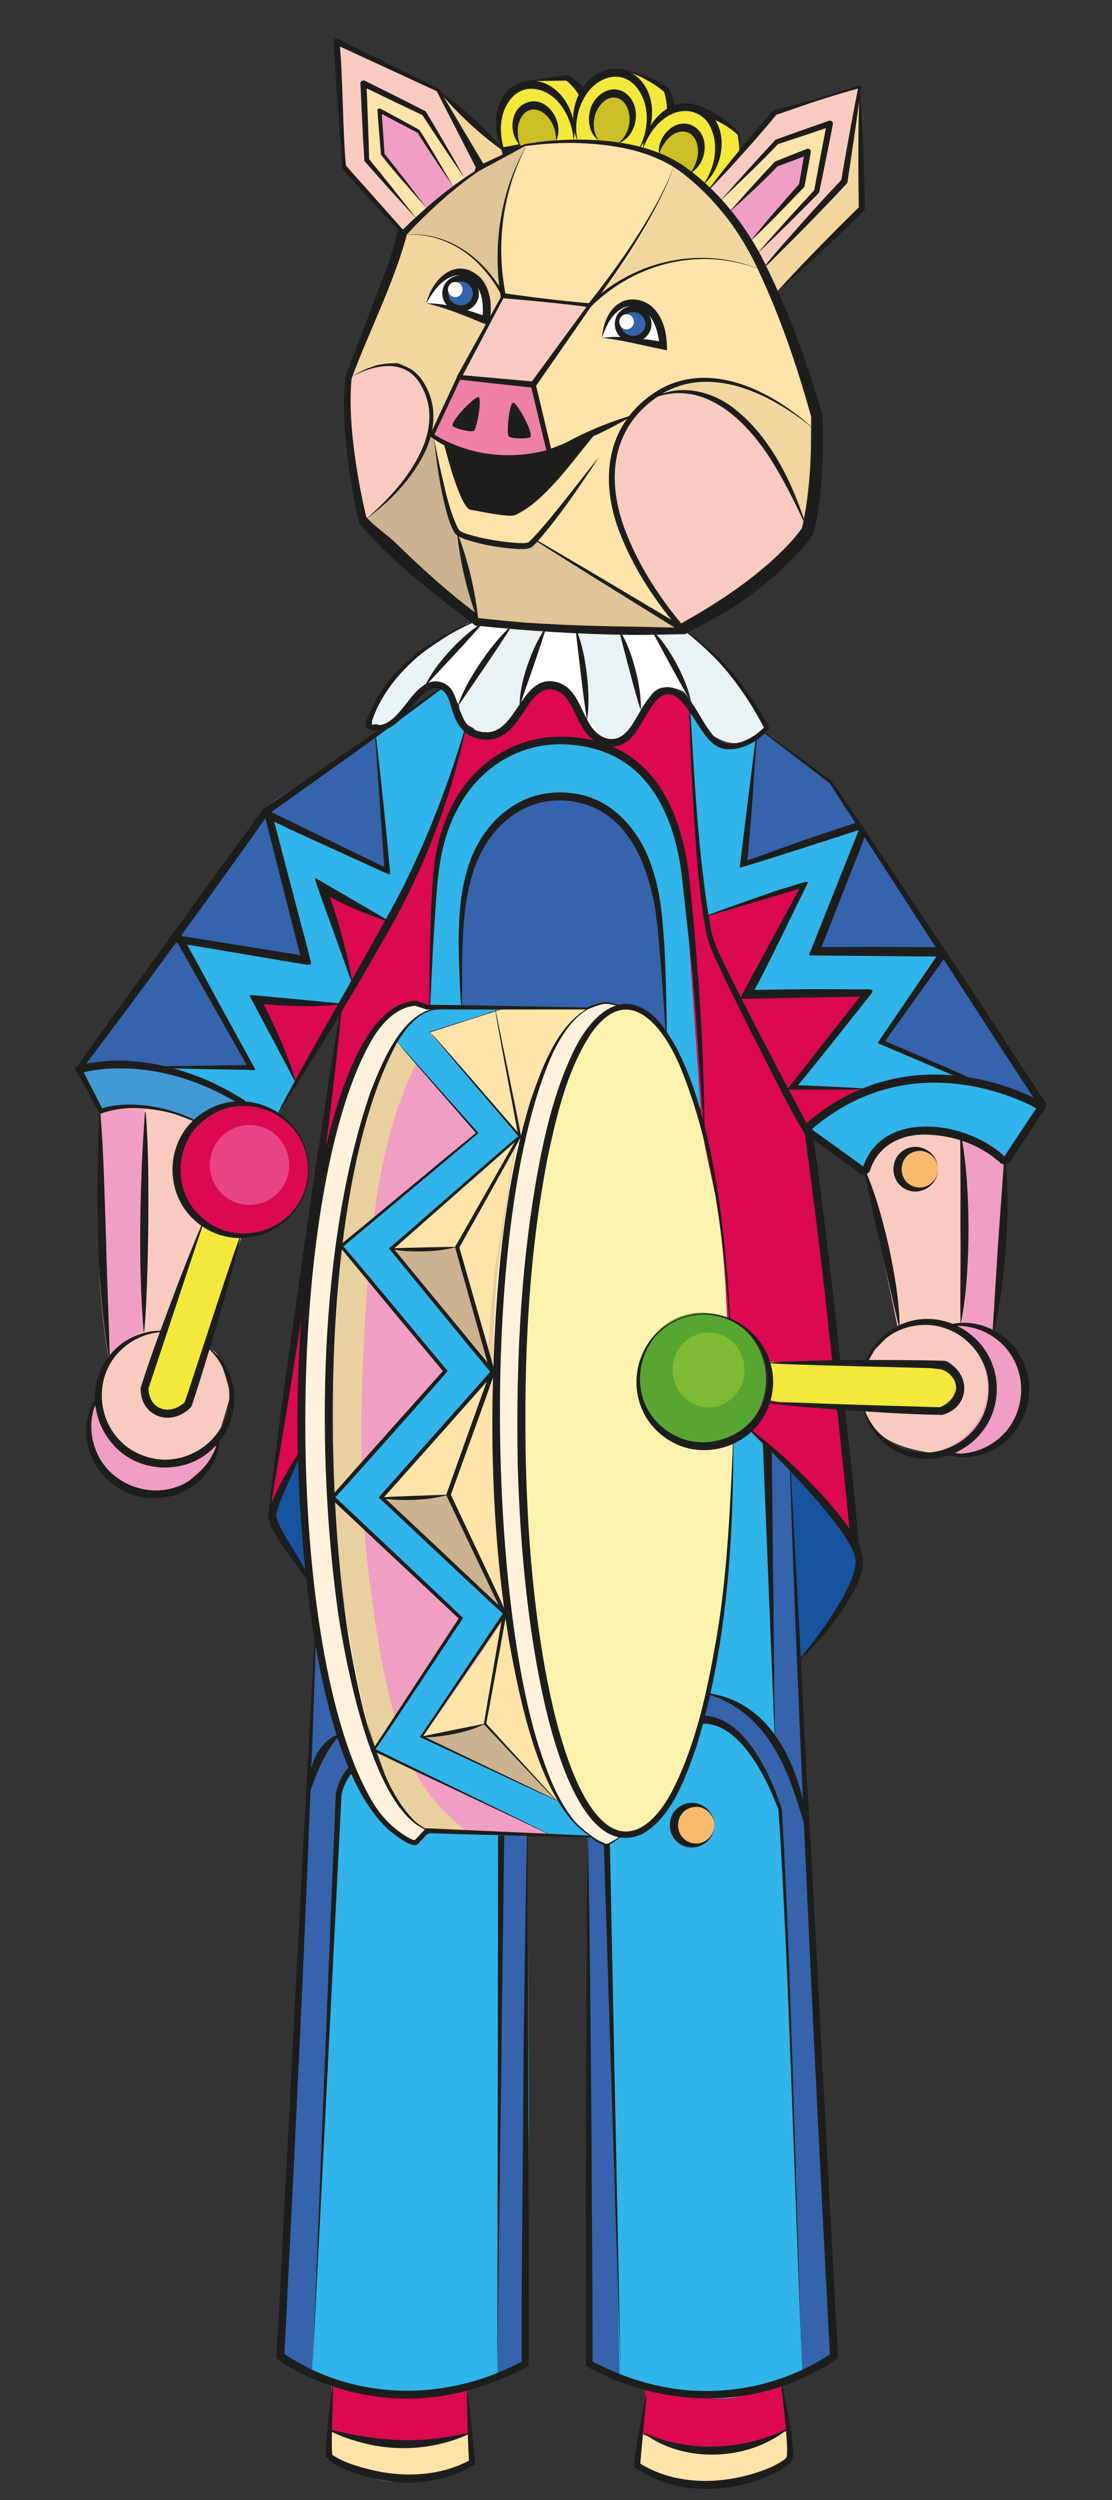
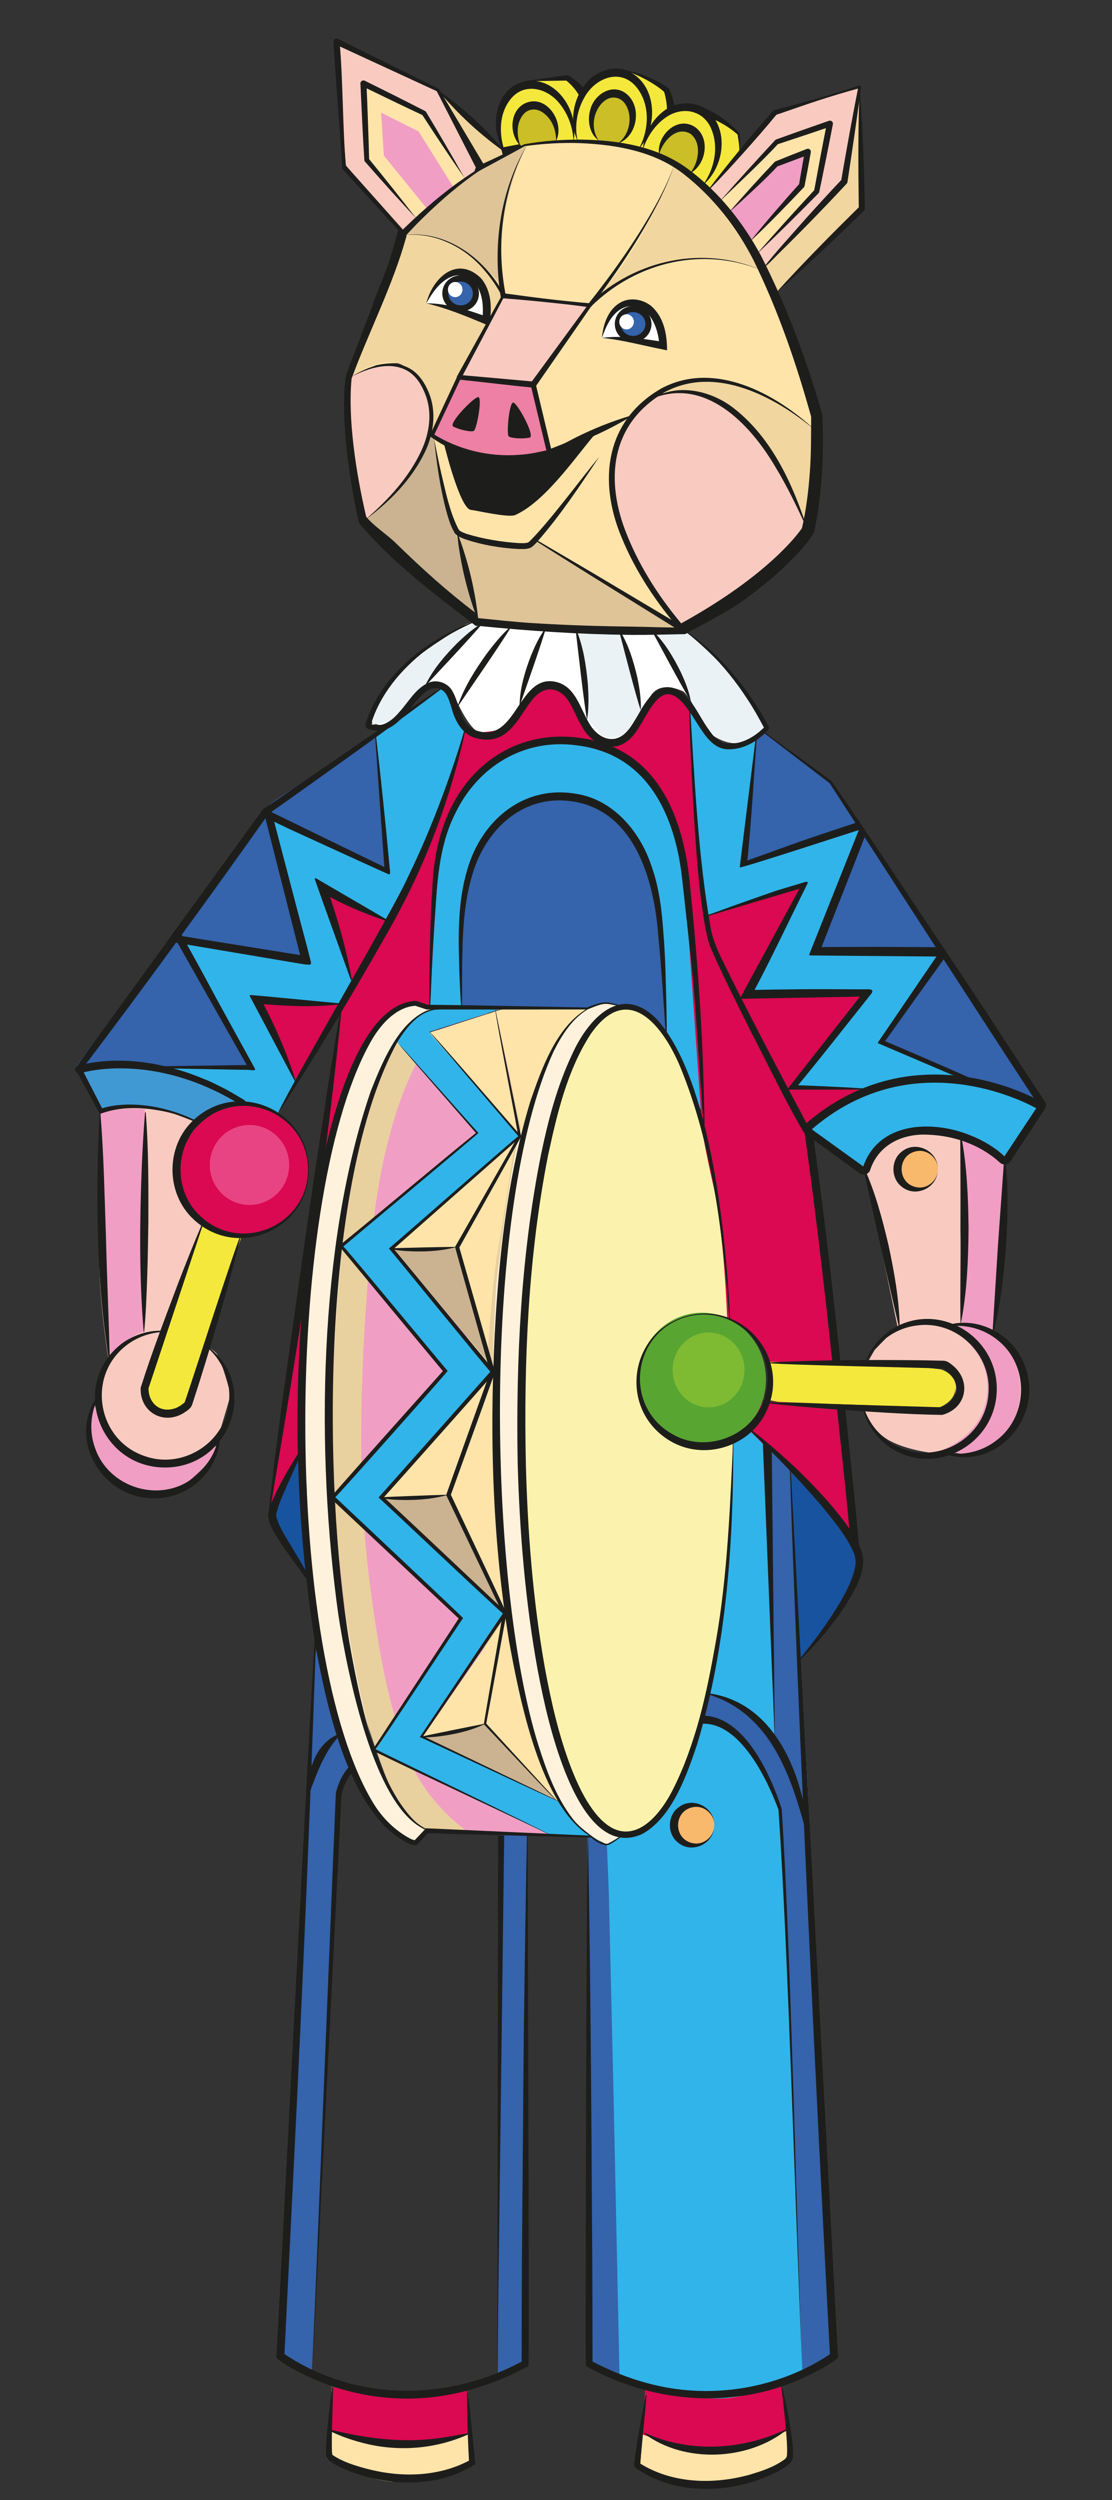
<svg xmlns="http://www.w3.org/2000/svg" version="1.1" id="Слой_1" x="0px" y="0px" viewBox="0 0 387.92 871.78" style="enable-background:new 0 0 387.92 871.78;" xml:space="preserve">
  <rect x="0" y="0" width="387.92" height="871.78" fill="#333333" stroke="none" />
  <style type="text/css"> .st0{fill:#95C11F;} .st1{opacity:0.56;clip-path:url(#SVGID_00000173150455510215196930000016483150656170989190_);} .st2{opacity:0.64;} .st3{fill:#FFFFFF;} .st4{fill:none;stroke:#FFFFFF;stroke-width:0.75;stroke-miterlimit:10;} .st5{fill:none;stroke:#F8EE83;stroke-miterlimit:10;} .st6{fill:none;stroke:#F8EE83;stroke-width:6;stroke-miterlimit:10;} .st7{fill:none;stroke:#FFFFFF;stroke-miterlimit:10;} .st8{fill:#FCEA10;} .st9{fill:#1D1D1B;stroke:#1D1D1B;stroke-miterlimit:10;} .st10{fill:#1D1D1B;} .st11{clip-path:url(#SVGID_00000080183554207555572160000017495328235820956835_);} .st12{clip-path:url(#SVGID_00000006675929934295266800000017496246797330406535_);} .st13{fill:none;} .st14{fill:#E2E2E0;} .st15{fill:#8D908F;} .st16{fill:#496F7C;} .st17{fill:#8FD2EA;} .st18{fill:#4C4C4B;} .st19{fill:#282827;} .st20{fill:#C1C1C1;} .st21{fill:#46B1F9;} .st22{fill:#85BED6;} .st23{fill:#7A7C7B;} .st24{fill:#79A6BF;} .st25{fill:#141413;} .st26{fill:none;stroke:#1D1D1B;stroke-width:1.641;stroke-miterlimit:10;} .st27{fill:#F9EC06;} .st28{fill:none;stroke:#1D1D1B;stroke-width:0.772;stroke-miterlimit:10;} .st29{fill:#020202;} .st30{fill:url(#SVGID_00000150785749363567344760000012344779401214234269_);} .st31{clip-path:url(#SVGID_00000009576726905286757840000010804905919876262029_);} .st32{fill:#FF00FF;stroke:#FF00FF;stroke-width:0.75;stroke-miterlimit:10;} .st33{fill:#FF00FF;stroke:#FF00FF;stroke-width:0.5;stroke-miterlimit:10;} .st34{fill:#FF00FF;stroke:#FF00FF;stroke-width:6;stroke-miterlimit:10;} .st35{fill:#FF00FF;stroke:#FF00FF;stroke-miterlimit:10;} .st36{fill:#FFE4AA;} .st37{fill:#FBF3AD;} .st38{fill:#F19EC4;} .st39{fill:#E9D09F;} .st40{fill:#F9CBC0;} .st41{fill:#ED80A4;} .st42{fill:#F5E83C;} .st43{fill:#F2D69F;} .st44{fill:#3563AC;} .st45{fill:#31B4E9;} .st46{fill:#DA0951;} .st47{fill:#4199D4;} .st48{fill:#E84483;} .st49{fill:#59A532;} .st50{fill:#7FBA33;} .st51{fill:#FFF2DD;} .st52{fill:#1853A0;} .st53{fill:#CBBE26;} .st54{fill:#DFC498;} .st55{fill:#EAF2F6;} .st56{fill:#CBB391;} .st57{fill:#1D1E1C;} .st58{fill:none;stroke:#1D1E1C;stroke-width:2.835;stroke-linecap:round;stroke-linejoin:round;stroke-miterlimit:10;} .st59{fill:none;stroke:#1D1E1C;stroke-width:2.835;stroke-linejoin:round;stroke-miterlimit:10;} .st60{fill:#F9B96D;} </style>
  <g>
    <polygon class="st36" points="251.08,70.26 271.07,49.46 288.94,43.5 285.68,66.23 264.41,88.26 " />
    <polygon class="st36" points="162.15,62.14 147.74,39.27 126.99,29.29 126.86,54.96 145.43,76.16 " />
    <path class="st37" d="M255.68,500.92c-0.76,76.68-17.14,137.94-37.24,137.94c-20.58,0-37.27-64.25-37.27-143.51 s16.69-143.51,37.27-143.51c17.41,0,32.03,45.96,36.13,108.09" />
    <path class="st37" d="M250.26,503.83c-6,54.64-23.78,97.02-40.33,95.4c-16.95-1.66-26.19-48.85-20.64-105.4 s23.79-101.03,40.74-99.37c14.34,1.41,23.16,35.38,22.18,80.03" />
    <path class="st38" d="M191.12,353.7h14.34c0,0-8.2,5.64-13.83,18.7c-5.64,13.06-9.48,26.38-9.48,26.38s-6.15,18.19-8.45,47.13 c-2.31,28.95-1.79,69.67-1.79,69.67s1.54,33.81,5.12,56.35c3.59,22.54,8.2,37.14,11.53,45.08c3.33,7.94,9.99,18.19,9.99,18.19 l4.99,5.19l-55.41-2.09c0,0-10.03-7.97-14.64-21.8c-4.61-13.83-7.9-21.82-12.04-46.62c-5.78-34.59-5.38-68.39-5.38-68.39 s0.15-39.37,2.2-58.83c2.05-19.47,7.54-45.68,12.92-59c5.38-13.32,7.94-21,13.06-25.36c5.12-4.35,7.43-5.38,7.43-5.38L191.12,353.7 z" />
    <path class="st39" d="M190.64,351.59h12.81c0,0-13.58,12.81-19.72,37.14s-10.76,69.93-10.76,69.93s-1.95,29.75-0.93,52.29 c1.02,22.54,2.21,43.77,4,54.78c1.79,11.01,6.4,33.56,10.25,44.57s6.4,16.65,6.4,16.65l-11.78-4.61c0,0-14.09-31.76-17.93-108.35 c-3.84-76.59,11.53-124.75,11.53-124.75S179.12,366.96,190.64,351.59z" />
    <path class="st40" d="M284.91,149.74c0,0-14.41-12.3-28.82-15.75c-14.41-3.46-29.01-0.96-39.38,17.29 c-10.37,18.25,5.19,44.76,6.15,46.3c0.96,1.54,15.18,21.71,15.18,21.71s22.86-9.8,41.3-30.55 C279.34,188.74,285.68,176.06,284.91,149.74z" />
    <path class="st41" d="M185.58,134.37l-24.97-2.88l-9.8,19.98c0,0,4.61,5.96,16.71,7.49c12.1,1.54,23.82-1.15,23.82-1.15 L185.58,134.37z" />
    <polygon class="st38" points="253.98,74.05 270.31,56.95 281.64,52.91 279.53,64.83 261.85,84.23 " />
    <polygon class="st38" points="158,64.96 146.01,45.81 132.95,39.27 133.91,54.26 148.89,72.7 " />
    <path class="st36" d="M234.96,56.95c0,0-4.03,11.72-9.22,19.6c-5.19,7.88-20.17,29.2-20.17,29.2l-19.98,27.66l5.57,23.44 l28.62-11.33c0,0,10.95-17.1,31.51-13.06s33.23,18.03,33.23,18.03s1.93-6.89-1.92-16.69c-3.84-9.8-19.4-46.68-19.4-46.68 S253.98,68.48,234.96,56.95z" />
    <path class="st3" d="M231.31,120.35l-21.32-2.5c0,0,1.73-11.33,10.37-12.87C229,103.44,231.31,120.35,231.31,120.35z" />
    <path class="st36" d="M184.94,50.16c0,0-5.96,11.53-7.88,23.63c-1.92,12.1-1.54,29.33-1.54,29.33l-15.49,28.45l-8.26,18.81 l-0.99,1.65l7.26,4.24c0,0,4.23,11.08,6.53,14.54c2.31,3.46,4.23,4.8,7.88,4.61s9.61-1.73,17.1-8.84 c7.49-7.11,16.14-15.95,16.14-15.95l17.29-7.3c0,0-5.71,7.3-7.63,12.68s-1.27,14.93-0.88,17.42s3.45,14.82,9.02,24.23 c5.57,9.41,14.54,21.61,14.54,21.61l-69.61-3.52l-39.19-34.77l4.03-5.57c0,0,13.83-17.87,16.33-25.94 c2.5-8.07,2.69-15.18-2.31-19.98c-4.99-4.8-16.14-2.11-16.14-2.11l-6.92,3.07l17.67-51.1c0,0,17.29-16.71,31.12-24.01 S184.94,50.16,184.94,50.16z" />
    <path class="st36" d="M233.8,60.6c0,0-6.53,16.52-14.98,27.66s-24.59,33.81-24.59,33.81l-8.65,11.33l-24.97-1.92l14.22-28.43 c0,0-2.69-15.75,0.96-29.59s7.3-22.29,7.3-22.29s13.26-4.03,28.82-0.96c15.56,3.07,23.05,6.72,23.05,6.72L233.8,60.6z" />
    <path class="st40" d="M205.76,106.45c-7.84,11.58-11.53,15.63-11.53,15.63l-8.65,11.33l-24.97-1.92l14.22-28.43 C174.83,103.06,206.43,105.46,205.76,106.45z" />
    <polygon class="st40" points="152.16,31.06 168.12,58.54 162.15,62.14 147.74,39.27 126.99,29.29 128.33,56.76 145.43,76.16 140,81.19 120.65,57.72 117,14.3 " />
    <polygon class="st40" points="246.87,66.36 250.86,70.35 271.07,49.46 288.94,43.5 284.71,66.55 263.58,88.65 266.27,94.03 294.51,62.71 300.04,30.15 269.73,39.27 " />
    <path class="st42" d="M245.33,64.83c0,0-4.8-5.38-12.1-8.65c-7.3-3.27-24.02-6.75-24.02-6.75s-23.99,0.47-25.91,1.24 c-1.92,0.77-6.93,2.82-6.93,2.82s-2.88-6.34-2.11-11.33c0.77-4.99,2.13-7.29,4.8-10.57c3.09-3.78,19.4-4.8,19.4-4.8l4.99,4.8 c0,0,6.74-8.37,12.7-7.41c5.96,0.96,16.31,6.25,16.31,6.25l2.11,6.92c0,0,5.76-0.96,9.99,1.15s13.02,7.92,13.02,7.92l0.43,5.91 l-11.26,14.48L245.33,64.83z" />
    <path class="st3" d="M166.57,110.93l-18.25-4.61c0,0,4.23-12.68,12.68-11.14c8.45,1.54,8.26,10.57,8.26,10.57l0.19,4.99 L166.57,110.93z" />
    <polygon class="st43" points="299.86,34.31 300.85,73.28 269.92,102.86 266.27,94.03 294.51,63.48 " />
    <polygon class="st43" points="176.61,53.37 154.41,33.46 166.95,58.87 " />
    <path class="st44" d="M298.88,288.75c0.22-0.21,0.45-0.43,0.68-0.64l-7.55-11.38l-2.99-4.67l-22.95-16.84l-2.31,0.96l-4.8,46.11 L296.82,291C297.44,290.19,298.16,289.44,298.88,288.75z" />
    <path class="st44" d="M325.24,332.46c0.8-0.52,1.57-1.08,2.3-1.7l-8.25-12.92l-19.09-28.76c-0.17,0.16-0.34,0.32-0.51,0.48 c-0.28,0.27-0.55,0.54-0.82,0.82l0.05-0.02l-16.52,42.84L325.24,332.46z" />
    <path class="st44" d="M328.17,331.75c-0.8,0.66-1.64,1.26-2.51,1.81l-19.82,29.82l31.7,13.26l23.82,7.11L328.17,331.75z" />
    <path class="st44" d="M92.38,282.84l42.23,20.55l-3.49-46.77c0,0-28.58,18.12-33.7,21.45c-2.58,1.68-4.31,3.22-5.4,4.34 C92.13,282.56,92.25,282.7,92.38,282.84z" />
    <path class="st44" d="M60.56,327.11c-0.27-0.21-0.52-0.44-0.78-0.66l-33.33,45.63l27.13,0.18l33.31-0.35l-23.87-43.12 C62.16,328.29,61.33,327.71,60.56,327.11z" />
    <path class="st44" d="M92.54,284.76c-0.48-0.46-0.91-0.98-1.32-1.48c-0.51,0.59-0.73,0.95-0.73,0.95l-25.87,35.6l-4.17,5.7 c0.19,0.16,0.37,0.33,0.57,0.49c0.43,0.34,0.89,0.69,1.37,1.03l39.37,5.59l3.95,0.95L92.54,284.76z" />
    <path class="st44" d="M232.52,360.81c0,0-1.28-34.32-3.84-47.39s-10.25-27.15-20.49-32.02c-10.25-4.87-25.44-2.94-33.12,5.51 c-7.68,8.45-12.73,17.03-13.5,36.75c-0.77,19.72-0.51,27.92-0.51,27.92h61.22L232.52,360.81z" />
    <path class="st45" d="M240.47,246.58l2.61,44.97l3.66,27.5l32.68-9.71l-20.89,38.14l41.75,0.51l-25.62,32.27l27.41-0.26l20.75-4.1 l16.39,1.79l-32.02-14.34l19.98-29.97l-44.31-1.54l17.42-43.29l-41.58,13.37l5.08-45.78c0,0-5.51,5.25-11.14,3.46 C247,257.84,240.47,246.58,240.47,246.58z" />
    <path class="st45" d="M131.11,256.62l3.49,46.54l-42.58-20.47l13.51,52.08l-8.64-2.39l-36.37-6.15l26.26,45.5l-37.15,0.59 c0,0,19.59,2.57,30.1,9.75l3.07,2.31l14.06,4.1l6.43-11.02l-15.88-29.97l30.86,2.77l4.49-8.11l-12.81-35.39l24.59,13.83 c0,0,14.04-23.52,18.14-35.05c4.1-11.53,9.77-32.37,9.77-32.37l-5.63-13.27l-2.06-0.49l-4.73,3.58L131.11,256.62z" />
    <path class="st45" d="M232.46,360.48l13.27,29.31l-2.31-46.11l-4.87-43.29c0,0-3.33-16.91-9.22-25.62 c-5.89-8.71-19.98-15.11-29.97-15.88c-9.99-0.77-23.33,2.11-29.73,8.51c-6.4,6.4-12.46,12.78-15.79,27.38 c-3.33,14.6-3.93,56.81-3.93,56.81l11.11,0.61l-0.33-24.29c0,0,0.34-23.99,9.05-35c8.71-11.01,17.84-15.06,28.34-13.78 c10.5,1.28,18.19,5.12,24.08,15.88s8.97,31.25,8.97,31.25L232.46,360.48z" />
    <path class="st3" d="M238.03,219.28c0,0,10.5,8.32,16.14,15.5c5.64,7.17,12.55,18.44,12.55,18.44s-5.64,5.89-10.5,5.89 c-4.87,0-9.48-4.1-9.48-4.1s-6.15-13.06-8.71-14.09s-7.68-2.82-10.76,1.28c-3.07,4.1-7.94,17.42-13.83,16.14s-7.17-3.33-10.25-9.73 c-3.07-6.4-7.17-10.76-10.76-11.01s-6.92,3.59-10.76,8.71c-3.84,5.12-9.48,11.27-14.34,9.22c-4.87-2.05-9.22-14.6-10.5-15.63 c-1.28-1.02-5.12-3.07-8.2-1.28c-3.07,1.79-7.43,8.71-7.43,8.71s-5.64,6.15-9.22,5.38c-3.59-0.77-3.07-3.07-3.07-3.07 s6.4-12.3,13.83-18.44c7.43-6.15,19.98-13.58,19.98-13.58l2.82-1.02l26.9,2.31L238.03,219.28z" />
    <path class="st46" d="M240.85,251.43l3.38,58.21l2.77,15.3l9.73,22.29l14.09,24.33l8.45,16.39l2.05,3.07l9.99,85.04l-24.08-1.28 c0,0-3.07-8.71-7.43-11.78c-4.35-3.07-6.15-3.59-6.15-3.59s-1.02-29.2-4.61-45.08c-3.59-15.88-4.1-20.49-4.1-20.49l-4.87-69.67 c0,0-1.42-28.02-7.43-40.73c-4.16-8.8-11.53-17.42-19.72-20.49s-16.26-4.89-24.07-3.38c-10.82,2.1-19.72,7.63-24.59,14.55 c-4.87,6.92-9.75,15.72-11.03,26.48s-3.33,51.49-3.33,51.49l-9.99-0.26c0,0-8.45,4.1-13.32,14.6 c-4.87,10.5-15.37,60.96-15.37,60.96s-4.35,30.42-4.61,49.18c-0.26,18.76-0.26,27.92-0.26,27.92l-12.28,22.71l5.36-45.51 l13.06-90.93l7.12-42.42c0,0,13.63-24.17,17.98-32.12c4.35-7.94,18.61-40.69,18.61-40.69l6.41-22.64c0,0,1.11,2.88,6.49,2.37 s7.43-1.28,9.48-5.12c2.05-3.84,6.15-11.01,12.55-11.78c6.4-0.77,8.97,4.61,8.97,4.61s2.05,8.97,5.89,12.04 c3.84,3.07,6.4,4.61,9.22,3.07c2.82-1.54,8.18-7.76,9.72-10.58c1.54-2.82,4.72-8.35,9.33-6.81c4.61,1.54,6.28,4.78,6.28,4.78 L240.85,251.43z" />
    <path class="st46" d="M266.27,488.63l26.51,1.34l5.38,51.1c0,0-10.18-15.95-17.48-23.05c-7.3-7.11-20.36-20.36-20.36-20.36 L266.27,488.63z" />
    <polygon class="st46" points="246.78,319.46 279.42,309.53 259.55,346.72 301,347.09 276.2,378.23 300.28,380.02 289.26,386.94 281.83,392.31 249.46,333.46 247.51,323.41 " />
    <polygon class="st46" points="134.55,320.59 110.98,307.78 122.76,342.15 118.82,350.12 88.44,348 103.35,377.75 116.74,354.57 118.92,351.33 127.37,333.91 " />
    <path class="st47" d="M84.6,384.89c0,0-9.48-6.66-21.26-9.99s-30.74-3.59-30.74-3.59l-5.12,1.54l7.43,15.63 c0,0,7.17-3.84,16.91-2.31s16.65,4.87,16.65,4.87S73.84,385.4,84.6,384.89z" />
    <path class="st45" d="M350.74,403.33l11.78-17.42c0,0-18.96-9.48-35.6-9.73c-16.65-0.26-30.23,5.38-37.65,10.76 c-7.43,5.38-6.4,7.17-6.4,7.17l18.49,13.59c0,0,4.07-8.86,12.26-12.44c8.2-3.59,17.18-1.82,24.35,1S350.74,403.33,350.74,403.33z" />
    <path class="st40" d="M57.19,386.94c0,0-8.2-1.54-14.86-0.51c-6.66,1.02-7.43,2.05-7.43,2.05s-1.02,43.55,0,59.17 s3.07,26.9,3.07,26.9l-4.1,13.58l-2.31,10.5c0,0,0.77,7.68,3.84,12.04c3.07,4.35,9.48,7.43,9.48,7.43s8.71,3.07,17.67-0.51 s12.04-11.27,12.04-11.27l5.89-19.98c0,0-3.33-12.81-5.12-14.6c-1.79-1.79-3.84-2.31-3.84-2.31l-7.43,19.47c0,0-3.84,3.59-8.2,1.79 s-4.61-7.17-4.61-7.17l6.92-19.21l12.55-38.42c0,0-6.92-6.66-8.2-13.06c-1.28-6.4,0.26-11.78,2.05-14.6 c1.79-2.82,5.12-6.4,5.12-6.4L57.19,386.94z" />
    <path class="st40" d="M302.07,409.48l11.01,53.02l-7.94,8.2l-3.07,5.38l25.87,0.51c0,0,3.3,0.38,4.61,4.1 c1.31,3.72,1.02,6.4-0.77,8.71c-1.79,2.31-6.92,1.79-6.92,1.79l-23.82-1.02c0,0,1.79,6.92,7.43,11.01 c5.64,4.1,16.14,5.38,16.14,5.38h8.71c0,0,6.66,0,11.53-2.31c4.87-2.31,10.5-9.48,11.53-16.39s0-13.06-4.1-17.42 c-4.1-4.35-5.64-4.87-5.64-4.87l4.1-62.24c0,0-8.45-7.43-17.42-8.97c-8.97-1.54-18.04-1.12-24.18,3.49S302.07,409.48,302.07,409.48 z" />
    <path class="st42" d="M84.34,430.99l-19.6,57.83c0,0-3.84,4.61-9.41,2.11s-3.27-8.84-3.27-8.84l18.7-56.23 C70.76,425.87,76.08,428.88,84.34,430.99z" />
    <path class="st42" d="M321.6,476.72l-54.37-1.92c0,0,1.92,8.26-0.77,13.06l4.99,0.96l55.71,2.11c0,0,5.96-1.73,6.15-6.92 c0.19-5.19-5.19-6.53-5.19-6.53L321.6,476.72z" />
    <path class="st36" d="M281.45,183.94c0,0,4.03-20.75,3.65-33.43c0,0-14.79-14.41-28.82-17.1c-14.02-2.69-26.9,4.03-26.9,4.03 s14.6-2.5,21.9,2.88c7.3,5.38,13.83,11.53,21.32,24.21C280.1,177.21,281.45,183.94,281.45,183.94z" />
    <ellipse class="st46" cx="85.29" cy="408.09" rx="22.47" ry="22.62" />
    <ellipse class="st48" cx="87.03" cy="406.22" rx="13.85" ry="13.94" />
    <ellipse class="st49" cx="244.89" cy="480.96" rx="22.31" ry="23.23" />
    <ellipse class="st50" cx="247.18" cy="477.69" rx="12.53" ry="13.05" />
    <path class="st39" d="M160.67,351.59c0,0-25.04,13.13-31.38,83.63c-6.34,70.51-2.11,104.89,0.96,126.03 c3.07,21.13,6.15,35.73,12.3,51.68s20.56,25.74,20.56,25.74l-13.64,0.19c0,0-7.3-1.92-12.49-13.64 c-5.19-11.72-12.49-34.2-14.22-45.34c-1.73-11.14-8.39-70.41-8.39-70.41s0.7-35.1,1.65-51.95c0.13-2.31,2.65-24.71,2.65-24.71 s4.78-41.27,16.33-63.86c7.22-14.11,14.45-17.5,14.45-17.5L160.67,351.59z" />
    <path class="st45" d="M146.01,355.11l35.16,40.73l-44.38,39.77l34.77,42.84l-38.61,44.19l42.84,39.38l-28.82,43.03l46.49,21.71 l11.91,13.35l-13.72-0.39l-26.43-12.58l-34.39-16.71l30.19-46.06l-44.59-42.12l39.38-44.19l-36.59-43.47l47.16-39.14l-28.24-32.47 C138.13,362.99,141.01,357.41,146.01,355.11z" />
    <path class="st51" d="M216.72,351.34c0,0-11.61,1.55-19.34,25.15c-7.74,23.6-13.15,47.97-15.09,82.21c-1.93,34.24,0,72.15,0,72.15 s2.32,32.69,8.12,57.45s5.22,26.11,11.99,37.92c6.77,11.8,15.42,13.41,15.42,13.41l-6.12,3.45c0,0-7.47-2.95-12.54-8.94 s-13.98-23.6-18.62-44.49c-4.64-20.89-7.93-43.91-8.9-72.93c-0.97-29.02,1.55-69.25,1.55-69.25s4.14-37.13,7.97-51.65 c3.83-14.51,10.22-28.25,15.05-35.21s9.97-9.65,9.97-9.65s4.3-1.59,7.02-1.12C214.43,350.07,216.72,351.34,216.72,351.34z" />
    <path class="st51" d="M150.52,351.74l-6.31-1.47c0,0-10.67,1.65-17.05,15.58c-6.38,13.93-13.35,33.66-16.64,60.16 s-5.22,64.8-4.06,92.27c1.16,27.47,4.26,48.94,7.16,63.06c2.9,14.12,7.74,32.69,13.15,43.14s12.77,15.28,12.77,15.28l4.64,2.32 l4.64-3.1c0,0-11.22-8.51-15.86-21.47c-4.64-12.96-10.14-37.87-13.73-63.45c-4.2-29.92-3.29-69.64-3.29-69.64 s1.35-35.98,4.64-59.77c3.29-23.79,11.84-50.03,11.84-50.03S137.9,356.64,150.52,351.74z" />
    <path class="st36" d="M115.8,831.56l-1.81,25.73c0,0,10.72,6.6,21.44,7.92s29.85-5.61,29.85-5.61l-1.98-26.06 c0,0-13.19,3.63-26.55,2.47C123.38,834.86,115.8,831.56,115.8,831.56z" />
    <path class="st36" d="M225.31,832.88l-1.98,26.72c0,0,10.72,7.92,26.23,6.1s25.73-8.08,25.73-8.08l-2.47-25.4 c0,0-16,4.29-27.87,3.96C233.07,835.84,225.31,832.88,225.31,832.88z" />
    <path class="st45" d="M260.32,497.66l15.37,15.37l5.96,107.97l9.61,201.53c0,0-7.3,6.34-21.13,10.18 c-13.83,3.84-24.01,5.38-38.42,2.11s-27.22-9.99-27.22-9.99l0.44-185.54l6.22,4l5.63-2.85l10.44-3.54c0,0,6.98-9.94,10.06-17.63 c3.07-7.68,8.69-25.71,8.69-25.71l6.19-28.48l3.18-46.48l0.54-17.03L260.32,497.66z" />
-     <path class="st45" d="M110.52,563.8c0,0,3.96,26.23,8.91,41.32c4.95,15.09,8.16,22.02,12.37,26.97s12.38,10,12.38,10l6.17-3.07 l33.65,0.25l0.49,96.49l-0.66,88.29c0,0-16.34,13.58-47.76,10.61S97.4,821.57,97.4,821.57L110.52,563.8z" />
    <path class="st52" d="M275.69,510.91c0,0,24.33,20.75,24.08,36.37c0,0-6.66,13.06-12.55,21.26c-5.89,8.2-7.94,9.99-7.94,9.99 L275.69,510.91z" />
    <path class="st52" d="M104.18,508.47c0,0-9.08,19.86-8.82,22.94s12.81,21,12.81,21l-1.28-35.35L104.18,508.47z" />
    <polygon class="st38" points="350.8,404.67 343.31,398.14 335.82,394.88 335.43,461.73 346.64,465.57 " />
    <path class="st38" d="M329.86,462.69c0,0,15.18,6.34,14.6,21.9c-0.58,15.56-15.37,20.75-15.37,20.75l4.23,1.22 c0,0,9.99,3.39,18.25-7.94c8.26-11.33,2.31-24.59,2.31-24.59s-4.61-8.84-11.14-10.76C336.2,461.35,329.86,462.69,329.86,462.69z" />
    <path class="st53" d="M242.13,62.65l-1.28-1.79c0,0,3.59-3.84,3.59-8.2s-3.59-7.68-3.59-7.68s-4.87-1.79-7.94,1.79 s-3.01,7.05-3.01,7.05l7.36,4.99L242.13,62.65z" />
    <path class="st53" d="M214.91,50.54c0,0,4.93-3,5.45-8.9c0.51-5.89-4.1-9.22-6.15-8.71s-4.87,0.77-6.92,4.61 c-2.05,3.84-0.26,9.73-0.26,9.73l3.27,2.91L214.91,50.54z" />
    <path class="st53" d="M193.82,49.66c0,0,1.44-5.71-1.12-9.29s-7.17-4.35-9.48-3.59c-2.31,0.77-3.59,4.35-3.84,6.92 c-0.26,2.56,2.28,7.42,2.28,7.42L193.82,49.66z" />
    <path class="st54" d="M183.6,50.99c0,0-12.94,5.83-21.9,11.98s-21.64,19.15-21.64,19.15s10.74-1.56,20.2,4.29 c10.44,6.46,15.04,15.48,15.04,15.48S170.92,77.19,183.6,50.99z" />
    <path class="st43" d="M174.76,105.17l-0.51-6.66c0,0-10.37-11.4-17.8-13.96c-7.43-2.56-15.21-2.65-15.21-2.65l-7.2,17.9 l-10.25,27.41l-1.41,4.29c0,0,11.27-8.52,18.63-3.84c7.36,4.67,10.44,11.08,8.13,17.48c-2.31,6.4,1.02,7.17,1.02,7.17l12.81-27.15 L174.76,105.17z" />
    <path class="st54" d="M236.75,218.9l-49.7-30.34c0,0-6.56,2.43-14.24,1.15c-7.68-1.28-13.93-4.11-13.93-4.11l8.27,32.06 L236.75,218.9z" />
    <path class="st55" d="M238.03,219.28c0,0,15.18,12.49,20.56,20.36c5.38,7.88,8.26,14.79,8.26,14.79s-4.16,4.74-10.63,4.67 c-6.47-0.06-11.27-7.17-11.27-7.17l-4.42-8.45l-13.45-23.63L238.03,219.28z" />
    <path class="st55" d="M215.94,219.28l8.45,28.05c0,0-3.27,6.66-7.11,8.84c-3.84,2.18-7.3,0.38-7.3,0.38l-4.8-5.57l-4.42-32.08 L215.94,219.28z" />
-     <path class="st55" d="M190.77,218.9l-10.37,28.62c0,0-4.23,8.13-8.65,8.07c-4.42-0.06-9.29-3.14-9.29-3.14l-2.43-5.51l17.67-29.01 L190.77,218.9z" />
    <path class="st55" d="M168.1,216.6l-19.47,22.03l-11.65,12.94l-7.3,1.15c0,0,1.92-8.65,8.45-16.33 c6.53-7.68,20.56-16.14,20.56-16.14L168.1,216.6z" />
    <path class="st43" d="M235.09,57.78c0,0-12.17,32.27-27.79,46.36c0,0,25.36-23.18,58.27-10.12 C265.57,94.03,245.33,61.11,235.09,57.78z" />
    <path class="st43" d="M284.39,150c0,0-29.2-28.56-53.41-13.19c0,0,30.61-9.99,49.69,45.72L284.39,150z" />
    <path class="st40" d="M121.16,131.78c0,0,12.66-7.26,19.19-3.8c6.53,3.46,12.34,9.23,9.55,23.35 c-3.44,17.44-22.34,29.73-22.34,29.73s-3.65-15.95-4.23-20.94S121.16,131.78,121.16,131.78z" />
    <path class="st56" d="M126.22,182.21c0,0,19.79-15.18,23.44-30.55s0,0,0,0l1.79,0.9c0,0,2.43,23.76,7.43,33.04l7.68,30.61 L126.22,182.21z" />
    <path class="st3" d="M169.74,110.66l-20.9-4.92c0,0,3.01-11.06,11.78-11.6C169.38,93.6,169.74,110.66,169.74,110.66z" />
    <path class="st38" d="M34.9,388.47c0,0,3.84-2.31,15.63-1.79l-0.38,77.74c0,0-4.48,0.64-11.65,8.07L34.9,388.47z" />
    <path class="st38" d="M32.95,489.14c0,0-7.39,20.55,12.09,29.7C64.53,528,76.4,503.48,76.4,503.48s-12.77,11.09-27.1,5.8 C34.96,503.99,32.95,489.14,32.95,489.14z" />
    <polygon class="st36" points="179.37,398.72 136.84,435.35 158.62,435.6 " />
    <path class="st36" d="M179.24,401.15l-19.08,33.81l9.99,36.89c0,0,1.54-24.59,3.33-34.84 C175.27,426.77,179.24,401.15,179.24,401.15z" />
    <polygon class="st56" points="137.2,435.77 160.16,434.96 171.05,475.69 " />
    <polygon class="st36" points="171.51,478.75 133.13,522.27 155.61,521.22 " />
    <path class="st36" d="M172.22,478.75l-15.15,42.45l19.1,40.98c0,0-2.91-26.6-3.66-39.27C171.9,512.53,172.22,478.75,172.22,478.75z " />
    <polygon class="st56" points="133.48,522.5 156.89,521.32 175.79,562.01 " />
    <polygon class="st36" points="175.21,565.66 147.55,605.43 168.8,601.27 " />
    <path class="st36" d="M176.23,562.83l-7.17,38.05l5.19,5.51c0,0,24.95,28.87,19.7,19.89C182.04,605.92,176.23,562.83,176.23,562.83 z" />
    <polygon class="st56" points="147.55,605.43 169.06,600.89 194.39,627.87 " />
    <path class="st45" d="M139.03,363.31l35.09-11.33l-22.03-0.19c0,0-5.7,1.02-8.9,5.06C139.99,360.87,139.03,363.31,139.03,363.31z" />
    <polygon class="st36" points="180.65,395.26 172.84,352.48 149.91,360.22 " />
    <path class="st36" d="M182.32,396.28c0,0,7.56-25.1,12.42-33.17c4.87-8.07,10.34-11.69,10.34-11.69l-24.04,0.29l-6.92,0.26 l-1.28,0.51L182.32,396.28z" />
    <path class="st44" d="M268.13,504.12l7.56,7.81l5.38,121.54c0,0-5.76-20.49-7.94-22.93c-2.18-2.43-2.95-3.59-2.95-3.59 L268.13,504.12z" />
    <path class="st44" d="M247,590.77l-1.73,9.22c0,0,9.61-0.96,16.33,9.67c6.72,10.63,10.37,21.2,10.37,21.2l3.2,62.37l4.8,134.67 l10.76-6.6l-9.35-187.89l-10.25-24.78c0,0-9.35-11.33-14.15-14.41C252.18,591.15,247,590.77,247,590.77z" />
    <path class="st44" d="M212.38,659.99l-0.67-16.91c0,0-3.15-0.33-6.71-2.83l0.66,148.17l0.1,35.54l10.37,5.28l-2.11-99.32 L212.38,659.99z" />
    <polygon class="st44" points="174.35,639.44 173.67,828.76 183.37,824.54 183.95,640.01 " />
    <path class="st44" d="M118.44,605.14c0,0-4.9,2.88-7.11,7.78c-2.21,4.9-3.84,8.36-3.84,8.36l-9.32,200.95l10.57,5.76l9.32-202.78 l4.61-8.55L118.44,605.14z" />
    <path class="st44" d="M111.49,572.39l7.94,32.73l-10.24,11.58l-0.77-2.56C108.42,614.14,108.16,575.72,111.49,572.39z" />
    <path class="st46" d="M163.11,832.13l0.38,16.27c0,0-13.7,3.71-23.05,3.46s-25.36-4.48-25.36-4.48l0.9-16.78 c0,0,13.58,4.35,25.87,4.23C154.14,834.69,163.11,832.13,163.11,832.13z" />
    <path class="st46" d="M272.42,829.63l2.88,17.67c0,0-17.74,7.56-27.09,7.3c-9.35-0.26-24.01-5.7-24.01-5.7l0.9-16.78 c0,0,13.58,4.35,25.87,4.23C263.26,836.22,272.42,829.63,272.42,829.63z" />
    <path class="st57" d="M171.08,55.89l11.85-5.59c6.48-1.2,13.07-1.64,19.65-1.63c13.06,0.18,26.88,2.32,37.62,10.4 c10.63,7.92,19.07,18.54,25.31,30.17c9,17.66,15.93,36.35,21.38,55.39c0.55,13.75,0.05,27.44-2.92,40.96 c-2.48,4.49-6.31,7.95-9.83,11.58c-4.25,4.11-8.94,7.84-13.65,11.37c-6.5,4.77-14.19,8.52-21.25,12.46 c-0.35,0.2-0.39,0.13-0.77,0.13c-6.01,0.1-12.14,0.31-18.12,0.26c-17.96-0.19-35.44-1.33-53.34-3.14 c-0.45-0.04-0.88,0.13-1.22-0.13c-14.22-11.05-28.63-21.55-40.25-35.42c-0.22-0.27-0.38-0.6-0.45-0.92 c-0.94-4.19-1.72-8.32-2.42-12.51c-1.38-8.39-2.42-16.82-2.63-25.35c-0.03-4.42-0.06-8.95,0.74-13.39 c3.13-8.09,6.22-16.21,9.25-24.33c2.94-8.07,5.05-12.13,7.34-20.37c0,0,1.54-5.64,1.54-5.64l-19.22-20.97 c-0.19-0.24-0.31-0.53-0.33-0.82c-0.75-12.75-2.34-31.22-3.03-43.84c-0.08-0.78,0.8-1.42,1.51-1.04c0.01,0,35.12,17.4,35.13,17.4 c0.1,0.05,0.18,0.14,0.23,0.23l15.38,25.87L171.08,55.89z M165.99,58.39l-13.72-26.76l0.24,0.24l-35.58-16.42l1.51-1.04 c1.2,12.5,1.09,30.57,2.21,43.31c0,0,0,0,0,0l20.76,23.3c0.36,0.44,0.47,1.01,0.33,1.52c-4.66,16.88-13.01,33.04-19.08,49.43 c-1.38,13.83,1.51,32.95,5.09,48.22c0,0,0,0,0,0c2.72,3.34,7.2,6.1,10.32,9.18c9.47,9.21,17.78,16.73,28.29,24.72 c0,0,0.38,1.44,0.38,1.44c5.9,0.56,13,1.38,18.92,1.73c11.86,0.74,23.18,1.1,35.06,1.25c5.94,0.07,11.57,0.37,17.48,0.29 l-0.95-1.22c11.98-6.63,23.74-14.31,33.75-23.68c3.2-3.06,6.43-6.38,8.94-9.98c0,0-0.28,0.66-0.28,0.66 c1.52-6.4,2.35-13.04,2.83-19.7c0.52-5.92,0.46-15.34,0.47-19.6c-5.19-18.67-11.58-37.22-20.14-54.63 c-5.84-11.42-13.94-21.79-24.03-29.73c-10.12-8.06-23.57-10.47-36.26-11c-6.32-0.27-13.42,0.2-19.32,1l-18.07,9.78L165.99,58.39z" />
    <g>
      <path class="st57" d="M139.23,81.34c12.36-12.28,26.36-23.54,42.64-30.09c-13.9,6.25-25.87,16.16-36.54,26.91 c-1.52,1.57-2.99,3.18-4.49,4.77C139.79,84.01,138.15,82.43,139.23,81.34L139.23,81.34z" />
    </g>
    <g>
      <path class="st57" d="M161.95,61.94c-5.04-7.26-9.93-14.62-14.74-22.03c0,0,0.34,0.31,0.34,0.31 c-6.18-2.89-15.01-7.15-21.23-10.18c0,0,1.52-0.99,1.52-0.99c0.34,7.89,0.75,18.94,0.94,26.71c0,0-0.2-0.51-0.2-0.51 c5.58,6.83,11.09,13.71,16.46,20.72c-3.04-3.2-5.97-6.5-8.96-9.74c-2.94-3.28-5.88-6.57-8.78-9.89c-0.13-0.15-0.19-0.33-0.2-0.51 c-0.52-7.72-1-18.85-1.37-26.69c-0.06-0.78,0.83-1.36,1.52-0.99c0,0,10.54,5.24,10.54,5.24c3.5,1.78,7.01,3.52,10.5,5.33 c0.14,0.07,0.27,0.18,0.34,0.31C153.19,46.6,157.65,54.22,161.95,61.94L161.95,61.94z" />
    </g>
    <g>
-       <path class="st57" d="M158.26,65.31c-3.41-5.03-10.01-14.7-12.53-18.98c-4.58-2.38-9.14-4.78-13.69-7.21c0,0,1.04-0.67,1.04-0.67 c0.38,5.12,0.75,10.25,1.07,15.38c0,0-0.14-0.35-0.14-0.35c5.04,6.35,10.04,12.72,14.89,19.22c-5.38-6.19-10.98-12.32-15.99-18.77 c-0.45-5.12-0.85-10.25-1.24-15.38c-0.06-0.54,0.57-0.94,1.04-0.67c4.54,2.44,9.07,4.9,13.59,7.39 C150.02,51.03,154.85,59.43,158.26,65.31L158.26,65.31z" />
-     </g>
+       </g>
    <g>
      <path class="st57" d="M246.98,66.29c5.36-7.15,11.03-14.05,16.8-20.86c1.92-2.28,3.87-4.51,5.86-6.73 c0.11-0.13,0.25-0.23,0.41-0.27c4.41-1.17,10.61-2.84,14.94-4.04c4.96-1.42,9.88-2.95,14.77-4.6c0.32-0.12,0.67,0.19,0.6,0.52 c-1.15,9.45-3.28,23.62-4.72,33.15c-0.04,0.23-0.14,0.43-0.29,0.59c-2.34,2.52-4.7,5.03-7.09,7.51 c-4.76,4.98-9.59,9.89-14.48,14.74c-2.5,2.36-4.94,5.14-7.56,7.21c4.14-5.41,9.01-10.57,13.53-15.77 c4.59-5.13,9.23-10.23,13.96-15.23c0,0-0.29,0.59-0.29,0.59c1.61-9.54,4.16-23.56,6.03-32.94c0,0,0.6,0.52,0.6,0.52 c-4.98,1.36-9.92,2.83-14.82,4.43c-4.25,1.37-10.34,3.56-14.65,4.99c0,0,0.41-0.27,0.41-0.27c-3.77,4.6-7.7,9.07-11.66,13.51 c-3.97,4.44-8,8.82-12.17,13.07C247.06,66.53,246.89,66.39,246.98,66.29L246.98,66.29z" />
    </g>
    <g>
      <path class="st57" d="M299.89,30.25c1.1,14.12,1.54,28.28,1.83,42.44c0.01,0.3-0.12,0.58-0.32,0.78 c-7.51,7.33-15.09,14.59-22.86,21.66c-2.62,2.32-5.19,4.7-7.86,6.98c4.7-5.2,9.52-10.27,14.41-15.29 c4.88-5.02,9.84-9.95,14.82-14.86l-0.32,0.78C299.38,58.56,299.31,44.4,299.89,30.25L299.89,30.25z" />
    </g>
    <g>
      <path class="st57" d="M152.73,31.4c8.95,6.25,17.05,13.69,24.01,22.09C167.79,47.25,159.71,39.79,152.73,31.4L152.73,31.4z" />
    </g>
    <g>
      <path class="st57" d="M201.51,49.16c-2.92-6.21-1.74-14.46,2.75-19.89c3.65-4.76,10.78-7.11,16.15-3.8 c9.02,5.35,8.96,19.42,2.39,26.51c3.8-6.84,4.07-15.88-0.99-21.85c-5.63-6.47-14.28-2.82-17.92,3.81 C201.34,38.37,200.32,43.85,201.51,49.16L201.51,49.16z" />
    </g>
    <g>
      <path class="st57" d="M208.89,49.01c-3.23-2.26-4.06-6.91-3.01-10.6c1.22-5.3,7.51-9.55,12.45-5.85 c5.83,4.41,4.08,15.23-2.81,17.47c4.16-2.99,5.36-9.39,2.69-13.62c-1.69-2.68-5.01-3.18-7.44-1.15 C206.9,38.41,205.84,44.85,208.89,49.01L208.89,49.01z" />
    </g>
    <g>
      <path class="st57" d="M224.26,52.16c0.35-4.82,2.68-9.65,6.63-12.92c5.13-4.48,13.6-4.49,17.8,1.32c5.51,7.19,3.12,18.52-3.51,24 c4.07-5.71,5.64-13.14,2.98-19.54c-2.77-6.74-10.24-8.07-15.96-4.02C228.52,43.57,225.76,47.59,224.26,52.16L224.26,52.16z" />
    </g>
    <g>
      <path class="st57" d="M229.9,53.82c-0.93-6.33,6.2-13.63,12.49-9.56c5.62,3.87,3.89,13.33-1.69,16.18 c3.18-3.84,4.2-10.75,0.11-13.83C235.93,43.87,231.25,49.19,229.9,53.82L229.9,53.82z" />
    </g>
    <g>
      <path class="st57" d="M200.07,49.07c-0.24-4.72-1.91-9.32-4.86-12.94c-4.12-5.25-11.88-7.47-16.72-2 c-4.58,5.28-4.6,13.05-2.08,19.56c-6.04-7.89-4.29-23.17,6.96-25.38C194.34,26.56,202.18,39.27,200.07,49.07L200.07,49.07z" />
    </g>
    <g>
      <path class="st57" d="M194,49.15c0.04-4.17-1.67-8.11-5.08-10.2c-2.04-1.18-4.47-1.03-6.12,0.69c-2.69,2.95-2.68,7.32-1.27,11.17 c-3.84-3.76-3.9-11.76,1.3-14.63C190.45,32.31,197.23,42.55,194,49.15L194,49.15z" />
    </g>
    <g>
      <path class="st57" d="M251.29,70.01c6.16-7.06,12.78-14.31,19.15-21.17c0.1-0.11,0.22-0.18,0.35-0.22c0,0,9.18-3.28,9.18-3.28 l9.21-3.22c0.55-0.19,1.14,0.1,1.33,0.64c0.06,0.18,0.07,0.37,0.04,0.55c-0.74,3.94-1.55,7.87-2.33,11.81 c-0.77,3.94-1.62,7.86-2.42,11.79c-0.03,0.18-0.12,0.34-0.24,0.46c-7.1,7.19-14.26,14.32-21.6,21.27 c6.61-7.65,13.41-15.12,20.28-22.53c0,0-0.24,0.46-0.24,0.46c1.44-7.9,2.91-15.79,4.47-23.66c0,0,1.37,1.19,1.37,1.19 c-4.6,1.58-13.88,4.67-18.5,6.18C266.52,55.56,257.58,63.98,251.29,70.01L251.29,70.01z" />
    </g>
    <g>
      <path class="st57" d="M254.36,74.05c5.11-6.02,10.44-11.82,15.85-17.56c0.1-0.1,0.21-0.17,0.33-0.22c0,0,5.44-2.19,5.44-2.19 l5.46-2.14c0.54-0.21,1.15,0.05,1.36,0.59c0.07,0.19,0.09,0.39,0.05,0.58c-0.7,3.92-1.42,7.83-2.18,11.74 c-0.04,0.18-0.12,0.34-0.24,0.46c-3.05,3.22-6.14,6.42-9.26,9.59c-3.12,3.16-6.28,6.29-9.53,9.34 c5.55-6.95,11.4-13.64,17.33-20.27c0,0-0.25,0.49-0.25,0.49c0.31-1.96,0.67-3.91,1.01-5.87c0.35-1.95,0.67-3.91,1.04-5.86 l1.42,1.17c-2.73,1.05-8.24,3.11-10.99,4.12C267.31,62.24,259.75,69.18,254.36,74.05L254.36,74.05z" />
    </g>
    <g>
      <path class="st57" d="M284.39,150c-13.99-11.7-34.79-22.84-52.56-13.22c-18.99,11.13-20.86,30.77-13.08,49.8 c4.76,11.87,11.98,22.83,20.32,32.48c0.71,0.72-0.26,1.95-1.13,1.38c0,0-25.65-15.92-25.65-15.92 c-8.56-5.28-17.06-10.68-25.58-16.03c-0.1-0.06-0.13-0.2-0.05-0.3c0,0,13.21-16.26,13.21-16.26l-12.89,16.51 c0,0-0.05-0.3-0.05-0.3c8.67,5.1,17.38,10.15,26.01,15.32c0,0,25.94,15.44,25.94,15.44s-1.13,1.38-1.13,1.38 c-8.62-9.84-15.95-20.8-20.93-32.93c-8.23-19.7-5.72-40.88,14.2-52.07C249.51,125.69,270.64,137.26,284.39,150L284.39,150z" />
    </g>
    <g>
      <path class="st44" d="M220.87,118.2c-2.94,0-5.34-2.34-5.34-5.21c0-2.87,2.4-5.21,5.34-5.21s5.34,2.34,5.34,5.21 C226.21,115.86,223.81,118.2,220.87,118.2z" />
      <path class="st57" d="M220.87,108.83c2.36,0,4.28,1.86,4.28,4.15s-1.92,4.15-4.28,4.15s-4.28-1.86-4.28-4.15 S218.51,108.83,220.87,108.83 M220.87,106.71c-3.54,0-6.4,2.81-6.4,6.28s2.87,6.28,6.4,6.28s6.4-2.81,6.4-6.28 S224.41,106.71,220.87,106.71L220.87,106.71z" />
    </g>
    <g>
      <path class="st44" d="M160.74,107.54c-0.35,0-0.7-0.03-1.04-0.1c-2.89-0.56-4.8-3.31-4.26-6.13c0.47-2.44,2.65-4.21,5.19-4.21 c0.35,0,0.7,0.03,1.04,0.1c2.89,0.56,4.8,3.31,4.26,6.13C165.45,105.77,163.27,107.54,160.74,107.54z" />
      <path class="st57" d="M160.63,98.17L160.63,98.17c0.28,0,0.56,0.03,0.84,0.08c2.32,0.45,3.85,2.64,3.41,4.89 c-0.37,1.94-2.12,3.34-4.15,3.34c-0.28,0-0.56-0.03-0.84-0.08c-2.32-0.45-3.85-2.64-3.41-4.89 C156.86,99.57,158.6,98.17,160.63,98.17 M160.63,96.04c-3,0-5.65,2.07-6.23,5.07c-0.66,3.4,1.63,6.71,5.1,7.38 c0.42,0.08,0.83,0.12,1.24,0.12c3,0,5.65-2.07,6.23-5.07c0.66-3.4-1.63-6.71-5.1-7.38C161.45,96.08,161.04,96.04,160.63,96.04 L160.63,96.04z" />
    </g>
    <g>
      <path class="st57" d="M183.98,50.35c-8.2,14.85-10.75,32.61-8.13,49.28c0,0,0.54,3.33,0.54,3.33c0,0-0.77-0.72-0.77-0.72 c10.04,1.41,20.1,2.67,30.2,3.52c0,0-0.62,0.26-0.62,0.26c8.92-11.29,17.33-23.09,24.21-35.74c2.25-4.24,4.35-8.58,5.91-13.14 c-1.46,4.59-3.45,8.99-5.61,13.3c-6.61,12.87-14.75,24.89-23.44,36.44c-0.15,0.19-0.39,0.29-0.62,0.26 c-2.51-0.36-5.03-0.66-7.54-0.96c-7.56-0.84-15.12-1.6-22.7-2.18c-0.41,0.01-0.78-0.3-0.77-0.72 C171.81,85.31,174.59,66.08,183.98,50.35L183.98,50.35z" />
    </g>
    <g>
      <path class="st57" d="M266.72,94.67c-21-9-44.43-3.59-60.55,12.22c0.41-0.48-19.39,27.94-19.28,27.84 c-0.22,0.32-0.58,0.47-0.94,0.44c-7.38-0.71-18.41-2.04-25.87-2.81c-0.56-0.04-0.91-0.7-0.63-1.19c0,0,15.67-28.27,15.67-28.27 s-0.01,0.42-0.01,0.42c-1.6-3.22-3.7-6.25-6.06-9c-7-8.44-17.94-13.69-29-12.2c15.22-2.39,29.06,7.77,35.9,20.8 c0.07,0.14,0.06,0.29-0.01,0.42c0,0-15.07,28.59-15.07,28.59s-0.63-1.19-0.63-1.19c7.52,0.64,18.49,1.63,25.9,2.31 c0,0-0.96,0.44-0.96,0.44l20.09-27.4C221.76,90.36,245.7,85.18,266.72,94.67L266.72,94.67z" />
    </g>
    <g>
      <path class="st57" d="M122.76,131.3c5.76-3.69,13.73-6.42,20.18-2.8c3.22,1.8,5.26,5.07,6.64,8.38c2.8,6.72,1.71,14.47-1.4,20.87 c-4.64,9.53-12.34,17.34-20.81,23.5c7.87-6.74,15.19-14.6,19.6-24.06c2.87-6.16,3.94-13.39,1.35-19.81 c-1.22-3.12-3.06-6.14-5.95-7.93C136.36,125.8,128.61,128.26,122.76,131.3L122.76,131.3z" />
    </g>
    <g>
      <path class="st57" d="M151.45,153.07c0.8,4.05,1.58,8.1,2.51,12.11c1.55,6.41,2.84,13.03,5.78,18.95 c0.09,0.12,0.41,0.74,0.49,0.79c0.68,0.59,1.7,0.93,2.71,1.29c5.72,1.74,11.93,2.76,17.93,3.16c1.14,0.02,2.34,0.12,3.31-0.19 c0.09-0.04,0.29-0.19,0.45-0.32c6.54-6.28,18.49-22.48,24.45-29.63c-6.87,10.35-13.73,20.67-21.97,30.03 c-0.63,0.63-1.16,1.24-1.99,1.72c-1.43,0.63-2.94,0.45-4.33,0.46c-6.3-0.36-12.5-1.38-18.49-3.39c-1.21-0.49-2.95-1.03-3.76-2.33 c-1.48-2.53-2.27-5.41-3.03-8.18C153.44,169.47,152.28,161.28,151.45,153.07L151.45,153.07z" />
    </g>
    <g>
      <path class="st57" d="M166.95,216.98c-3.92-10.15-6.48-20.81-7.56-31.63C163.32,195.49,165.86,206.16,166.95,216.98L166.95,216.98 z" />
    </g>
    <g>
      <path class="st57" d="M160.79,131.85l-9.52,20.22l-0.2-0.8c8.82,5.56,19.61,8.14,30.01,7.32c3.49-0.19,6.92-0.93,10.33-1.74 c0,0-0.6,1.04-0.6,1.04l-5.66-23.56c-0.26-1.13,1.45-1.57,1.74-0.42c0.01,0.04,5.61,23.57,5.62,23.61c0.11,0.44-0.17,0.89-0.61,1 c0,0-2.62,0.73-2.62,0.73c-2.62,0.75-5.33,1.21-8.04,1.44c-10.86,0.94-22.13-1.9-30.97-8.37c-0.25-0.19-0.33-0.53-0.2-0.8 c0,0,9.44-20.25,9.44-20.25C159.93,130.44,161.18,131.01,160.79,131.85L160.79,131.85z" />
    </g>
    <g>
      <path class="st57" d="M191.67,157.68c9.17-5.66,19.1-10.08,29.46-13.06C211.96,150.29,202.02,154.68,191.67,157.68L191.67,157.68z " />
    </g>
    <path class="st57" d="M166.82,138.47c-1.56,0-10.5,9.22-8.71,10.25c1.79,1.02,6.15,2.05,7.17,1.54 C166.31,149.74,168.36,138.47,166.82,138.47z" />
    <path class="st57" d="M179.12,140.38c1.5,0.42,7.66,11.69,5.66,12.2s-6.47,0.34-7.32-0.43S177.64,139.97,179.12,140.38z" />
    <path class="st57" d="M154.91,154.86c0,0,5.51,22.54,9.35,22.93c1.91,0.19,13.14,2.85,15.5,1.79 c11.48-5.15,23.17-23.47,29.33-29.84c0,0-17.16,7.68-25.62,9.48C175.02,161.01,154.91,154.86,154.91,154.86z" />
    <g>
      <path class="st57" d="M107.75,407.86c-0.06,20.73-24.7,31.6-40.08,17.46c-10-9.14-10-25.78,0.01-34.92 C83.06,376.28,107.69,387.13,107.75,407.86L107.75,407.86z M107.46,407.86c-0.09-19.78-24.05-29.7-38.05-15.72 c-8.57,8.27-8.57,23.16,0,31.44C83.42,437.56,107.38,427.64,107.46,407.86L107.46,407.86z" />
    </g>
    <g>
      <path class="st57" d="M71.57,468.88c19.25,13.05,9.31,42.36-13.51,42.83c-23.37,0.39-34.12-29.13-15.42-43.34 c4.56-3.24,10.18-4.85,15.51-4.22c0.18,0.03,0.15,0.28-0.02,0.28c-5.26-0.07-10.5,1.75-14.55,5.09 c-13.34,10.85-9.5,32.56,6.75,38.16c12.91,4.73,27.56-4.03,29.4-17.68c1.26-7.81-2.07-16.08-8.35-20.9 C71.25,469,71.44,468.76,71.57,468.88L71.57,468.88z" />
    </g>
    <g>
      <path class="st57" d="M76.68,499.41c0.75,11.2-8.41,21.32-19.42,22.79c-20.45,3.08-35.57-20.57-22.14-36.93 c0.11-0.14,0.33,0,0.24,0.15c-3.68,5.68-4.53,13.07-2.23,19.41c4.52,13.43,21.42,19.18,33.19,11.3c5.69-3.67,9.49-10,10.07-16.75 c0.01-0.08,0.08-0.13,0.15-0.13C76.62,499.27,76.68,499.33,76.68,499.41L76.68,499.41z" />
    </g>
    <g>
      <path class="st57" d="M84.22,430.27c-4.25,17.57-9.46,35.02-14.85,52.27c0,0-2.38,7.38-2.38,7.38c-0.52,1.32-1.82,2.03-2.92,2.79 c-7.14,4.35-15.34-0.38-15-8.8c3.91-12.38,8.61-24.56,13.18-36.73c2.77-7.16,5.61-14.29,8.64-21.36c0.05-0.16,0.33-0.09,0.27,0.09 c0,0-19.35,58.18-19.35,58.18c-0.06,4.77,3.59,8.59,8.78,7.12c1.33-0.26,3.12-1.59,3.78-2.16 C64.61,489.1,83.74,429.19,84.22,430.27L84.22,430.27z" />
    </g>
    <g>
      <path class="st57" d="M301.6,476.14c1.48-5.3,5.07-9.84,9.74-12.78c16.43-9.99,37.26,2.97,36.36,22.08 c-0.89,19.1-22.87,30.06-38.27,18.55c-4.42-3.43-7.58-8.35-8.51-13.64c-0.02-0.18,0.22-0.23,0.28-0.06 c1.45,5.05,4.7,9.55,9.06,12.47c14.23,9.65,33.91-0.27,34.6-17.45c0.82-13.73-11.79-25.23-25.39-23.07 c-7.84,1.04-14.81,6.61-17.62,14.01C301.81,476.42,301.53,476.31,301.6,476.14L301.6,476.14z" />
    </g>
    <g>
      <path class="st57" d="M329.38,462.47c10.48-3.95,22.87,1.94,27.42,12.04c8.84,18.68-9.48,39.99-29,31.83 c-0.17-0.07-0.11-0.31,0.08-0.27c6.5,1.89,13.82,0.58,19.23-3.45c11.56-8.19,12.2-26.03,1.27-35.04 c-5.15-4.39-12.31-6.21-18.94-4.83c-0.08,0.02-0.15-0.03-0.17-0.11C329.25,462.56,329.3,462.49,329.38,462.47L329.38,462.47z" />
    </g>
    <g>
      <path class="st57" d="M238.49,219.55c11.12,7.08,19.82,17.49,26.74,28.59c0.97,1.61,1.87,3.27,2.81,4.91 c0.33,0.57,0.21,1.26-0.23,1.7c-3.59,3.7-8.27,6.56-13.59,6.52c-4.14,0.1-6.98-3.08-9.02-6.01c-2.37-3.37-4.23-6.86-6.57-9.65 c-9.75-11.56-13.23,8.54-19.94,12.93c-5.68,4.29-12.86,0.32-15.66-5.2c-3.1-4.8-4.55-12.76-11.22-12.98 c-9.5,0.3-10.38,20.98-25.59,17.06c-4.88-1.11-7.51-6.04-8.62-10.31c-0.6-1.9-1.13-3.7-1.93-4.98c-1.58-2.56-4.7-2.84-7.15-0.88 c-5.99,4.6-10.47,16.22-19.89,13.01c-0.81-0.24-1.28-1.09-1.06-1.9c0.64-2.37,1.53-4.37,2.61-6.5 c3.07-6.08,7.57-11.38,12.62-15.87c6.71-5.88,14.65-10.31,22.95-13.53c0.17-0.07,0.28,0.19,0.11,0.26 c-5.98,2.69-11.98,5.86-17.16,9.91c-8.66,6.61-16.24,15.53-19.33,26.12c0,0-0.13-0.22-0.13-0.22c3.95,1.52,7.57-1.28,10.01-4.19 c3.27-3.53,5.77-8.46,10.49-10.38c2.91-1.07,6.43,0.2,8,2.87c2.9,4.92,2.67,12.51,9.17,14.12c13.71,3.86,14.03-21.25,27.92-16.93 c6.05,2.02,7.64,9.09,10.57,13.94c1.79,3.35,5.19,6.35,9.2,5.62c3.91-0.87,5.94-4.91,7.87-8.09c2.67-4.83,6.87-12.06,13.45-9.2 c5.47,2.8,7.7,9.06,11.07,13.77c1.75,2.57,3.96,5.32,7.33,5.26c4.69,0.12,9.04-2.49,12.27-5.71c0,0-0.03,0.21-0.03,0.21 c-1.76-3.28-3.54-6.55-5.6-9.65c-4.02-6.26-8.71-12.1-14.04-17.29c-2.67-2.58-5.49-5.04-8.58-7.09 C238.17,219.7,238.34,219.45,238.49,219.55L238.49,219.55z" />
    </g>
    <g>
      <path class="st57" d="M265.78,254.65c6.08,4.4,18.23,13.16,24.25,17.62c6.41,9.26,12.71,18.62,18.96,27.99 c10.88,16.53,26.51,39.46,37.13,55.82c0,0,18.37,28.04,18.37,28.04c0.53,0.8,0.5,1.81,0,2.57c-0.01,0.02-11.97,18.23-11.98,18.25 c-0.83,1.3-2.73,1.47-3.79,0.36c-6.69-6.06-15.73-9.28-24.7-9.62c-7.62-0.53-15.44,2.35-19.19,9.33c-0.5,0.94-0.95,1.91-1.25,2.92 c-0.41,1.26-1.77,1.96-3.03,1.55c-0.25-0.08-0.48-0.2-0.68-0.35l-19.41-14.17c-6.74-11.38-12.39-23.57-18.57-35.33 c-4.68-9.47-9.49-18.88-13.72-28.58c0,0-0.48-1.14-0.48-1.14s-0.39-1.25-0.39-1.25c-0.53-1.44-0.9-3.44-1.21-4.93 c-2.29-12.96-3.16-25.87-3.99-38.82c-0.78-12.95-1.41-25.89-1.67-38.86c0-0.08,0.06-0.14,0.14-0.14c0.08,0,0.15,0.06,0.14,0.14 c1.6,25.8,2.74,51.81,7.17,77.31c1.12,6.41,4.53,12.07,7.28,17.88c8.69,17.38,17.77,34.56,26.87,51.72 c-0.44-0.31,19.51,14.03,19.4,13.99c0,0-0.41,0.15-0.41,0.15c5.28-15.95,23.87-16.62,37.28-11.32c4.51,1.78,8.77,4.26,12.34,7.61 c0,0-0.41,0.04-0.41,0.04s12.05-18.18,12.05-18.18c0.46,1.38-73.15-112.72-72.89-112.18c0,0-23.81-18.2-23.81-18.2 C265.46,254.77,265.64,254.53,265.78,254.65L265.78,254.65z" />
    </g>
    <path class="st58" d="M362.52,385.4c0,0-42.78-25.36-80.69,7.68" />
    <path class="st57" d="M264.05,256.32c-1.11,14.97-1.88,29.65-3.41,44.61l-1.5-0.31l19.34-6.97c6.9-2.4,13.13-4.42,20.06-6.74 c1.3-0.44,2.17,1.04,2.61,2.34c0.2,0.59,1.02,1.27,0.8,1.81c-1.42,3.66-2.4,6.28-3.85,9.93c-2.15,5.47-6.48,16.46-8.63,21.93 c-1.42,3.66-2.16,5.53-3.62,9.17l-0.4-1.86l19.68-0.07l22.54,0.12c1.84-0.09,3.03,2.18,1.93,3.65 c-3.09,4.47-7.77,10.77-10.95,15.28c0,0-10.52,14.72-10.52,14.72l-0.22-1.24c8.11,3.41,17.13,7.32,25.24,10.85l8.68,3.9 c0.18,0.06-1.63,0.81-1.81,0.73l-33.67-14.38c-0.1-0.04-0.15-0.15-0.11-0.25c0.03,0.01,21.05-30.96,21.08-30.96 c0,0,0.57,0.97,0.57,0.97l-45.3-0.39c-0.2,0-0.35-0.21-0.27-0.4l17.45-43.79l0.32,0.34c-0.27-0.03-41.88,13.64-42.02,13.14 c-0.06-0.09,5.7-46.09,5.68-46.19c0.01-0.08,0.09-0.14,0.17-0.13C264,256.16,264.06,256.23,264.05,256.32L264.05,256.32z" />
    <path class="st57" d="M246.7,319.17c7.65-2.87,16.3-5.88,24.02-8.56c0,0,9.23-2.79,9.23-2.79c1.44-0.52,2.33-0.58,1.53,0.71 c-6.42,12.88-12.34,25.61-19.1,38.27c0,0-1.12-1.59-1.12-1.59c7-0.14,11.22-0.2,18.22-0.27c7-0.08,15.46,0.04,22.46,0.03 c2.1-0.14,3.14,0.25,1.77,1.83c-7.35,9.23-18.29,23.21-25.94,32.37c0,0-0.18-0.77-0.18-0.77c6.39,0.19,11.65,0.48,18.08,0.78 l6.92,0.44c0.19-0.01,0.2,0.31,0,0.3l-27.66,0.04c-0.16,0-0.25-0.19-0.15-0.31l25.56-32.57l0.21,0.42l-42.01,0.78 c-0.2,0.01-0.35-0.23-0.25-0.41l20.81-38.39l0.24,0.29l-32.55,9.68C246.61,319.52,246.51,319.21,246.7,319.17L246.7,319.17z" />
    <g>
      <path class="st57" d="M155.63,239c-14.72,11.14-31.48,23.19-46.63,33.95c-5.21,3.73-10.43,7.45-15.69,11.1 c0,0,0.56-0.54,0.56-0.54c-10.09,14.3-22.26,31.23-32.59,45.35c-10.3,14.14-22.72,30.9-33.34,44.81c0,0,0.13-1.94,0.13-1.94 s8.11,15.81,8.11,15.81l-1.87-0.62c1.6-0.63,3.03-0.96,4.56-1.25c4.47-0.77,9.09-0.63,13.54,0.02c4.4,0.69,8.74,1.93,12.85,3.64 c1.36,0.59,2.69,1.23,4.03,1.84c0.07,0.03,0.1,0.12,0.07,0.19c-0.03,0.07-0.11,0.1-0.18,0.07c-1.36-0.54-2.72-1.11-4.09-1.63 c-2.77-0.95-5.58-1.84-8.46-2.38c-7.1-1.41-14.79-1.61-21.64,0.97c-0.09,0.04-0.19,0-0.24-0.08c0,0-8.47-15.62-8.47-15.62 c-0.32-0.21,32.8-45.29,32.75-45.47c0,0,32.82-45.19,32.82-45.19C92,282.28,155.88,237.81,155.63,239L155.63,239z" />
    </g>
    <g>
      <path class="st57" d="M162.6,253.52c-5.22,24.71-14.3,48.62-26.8,70.6c-10.33,18.23-22.51,38.93-33.87,56.52 c0,0-2.55,3.97-2.55,3.97c0,0-2.63,3.93-2.63,3.94c5.64-12.14,40.2-70.72,45.42-82.45c5.5-11.27,10.25-22.91,14.42-34.74 c2.08-5.92,4.03-11.89,5.74-17.92C162.37,253.28,162.66,253.34,162.6,253.52L162.6,253.52z" />
    </g>
    <path class="st57" d="M131.11,256.03c1.72,14.74,3.46,31.7,4.82,46.51c0.14,1.24,0.47,2.79-0.62,2.2 c-7.57-3.37-26.44-12.05-33.73-15.37c0,0-10.6-5.05-10.6-5.05l3.37-2.75c2.24,8.54,7.89,30.12,10.05,38.36 c1.12,4.26,2.87,10.66,3.91,14.94c0.38,1.44,0.35,1.59-1.47,1.47c-0.37-0.02-1.83-0.26-2.17-0.32l-44.27-7.46l2.45-3.52 c3.66,6.58,8.9,16.1,12.48,22.85c0.03,0.04,13.55,24.67,13.58,24.71c0.55,0.94-1.41,0.47-2.5,0.44c-3.29,0-6.58-0.1-9.87-0.15 l-9.87-0.19c-4.9-0.07-14.83-0.31-19.73-0.48c-0.09,0-0.15-0.07-0.15-0.15c0-0.08,0.07-0.14,0.15-0.15l39.45-0.55l-0.16,0.29 l-25.66-45.31c-0.1-0.17,0.05-0.4,0.25-0.37l44.32,7.13l-0.33,0.36l-13.02-51.24c-0.06-0.19,0.17-0.39,0.35-0.29l42.24,20.54 l-0.29,0.19l-3.28-46.62C130.79,255.87,131.11,255.84,131.11,256.03L131.11,256.03z" />
    <g>
      <path class="st57" d="M27.27,371.5c14.86-3.65,30.66-0.93,44.54,5c1.99,0.75,4.87,2.31,6.8,3.24c2.21,1.18,4.34,2.52,6.51,3.77 c0.49,0.28,0.65,0.9,0.37,1.39c-0.29,0.51-0.96,0.66-1.45,0.34c-3.07-1.77-6.49-3.74-9.74-5.2c-9.92-4.67-20.89-7.43-31.87-7.51 c-2.35-0.04-4.94,0.1-7.28,0.35c-2.42,0.28-4.9,0.69-7.12,1.35C26.26,374.73,25.45,372.04,27.27,371.5L27.27,371.5z" />
    </g>
    <path class="st57" d="M134.41,321.04c-8.92-3.21-14.06-5.26-22.3-9.92c0,0,1.66-2.21,1.66-2.21c0.53,1.44-0.11-0.41,0.4,1.04 c2.5,7.24,4.82,14.67,6.57,22.13c0.7,3.02,1.6,6.95,2.03,10.07c0.03,0.16-0.47-0.65-0.52-0.82c-3.64-10.26-8.89-24.6-12.42-34.73 c-0.09-0.24,0.19-0.48,0.41-0.34L135,320.7C135.16,320.8,134.58,321.13,134.41,321.04L134.41,321.04z" />
    <path class="st57" d="M118.28,350.26c-10.12,1.06-18.47,0.51-28.58-0.27c0,0,1.1-1.99,1.1-1.99c3.85,7.23,6.44,12.82,9.42,20.46 c0.96,2.61,2.12,5.75,2.88,8.47c0.05,0.16-0.14,0.27-0.22,0.11l-15.72-29.67c-0.08-0.14-0.02-0.32,0.12-0.4 c0.11-0.14,30.17,2.84,30.31,2.8c0.18,0.02,1.34,0.13,1.14,0.12L118.28,350.26z" />
    <g>
      <path class="st57" d="M35.04,388.22c1.18,14.47,1.42,28.83,1.93,43.3c0.34,14.44,1.01,28.76,1.4,43.25 c0.01,0.08-0.05,0.16-0.14,0.17c-0.07,0-0.13-0.05-0.14-0.12c-3.5-21.44-4.38-43.22-4.08-64.92c0.11-7.23,0.33-14.47,0.75-21.69 c0-0.08,0.07-0.14,0.15-0.13C34.99,388.08,35.05,388.15,35.04,388.22L35.04,388.22z" />
    </g>
    <g>
      <path class="st57" d="M50.86,387.97c0.98,12.57,0.93,25.64,0.89,38.23c-0.09,5.61-0.2,13.53-0.4,19.06 c-0.23,6.36-0.43,12.72-1.06,19.15c0,0.08-0.07,0.16-0.16,0.15c-1.59-18.96-1.43-38.4-0.68-57.51c0.27-6.37,0.63-12.74,1.13-19.1 c0.01-0.08,0.07-0.14,0.15-0.13C50.81,387.83,50.86,387.89,50.86,387.97L50.86,387.97z" />
    </g>
    <g>
      <path class="st57" d="M301.44,407.14c3.95,8.77,6.38,17.94,8.56,27.23c1.98,9.35,3.68,18.67,3.86,28.29 c0.01,0.08-0.05,0.17-0.14,0.17c-0.07,0-0.12-0.05-0.14-0.11c-3.23-13.81-9.46-41.66-12.42-55.52c-0.02-0.08,0.03-0.15,0.11-0.17 C301.35,407.02,301.41,407.07,301.44,407.14L301.44,407.14z" />
    </g>
    <g>
      <path class="st57" d="M350.62,403.59c1.25,10.28,0.94,20.5,0.35,30.77c-0.8,10.27-1.85,20.44-4.46,30.48 c-0.04,0.15-0.29,0.12-0.28-0.04c0,0,1.91-30.62,1.91-30.62l2.19-30.6c0.01-0.08,0.07-0.14,0.15-0.13 C350.57,403.45,350.62,403.52,350.62,403.59L350.62,403.59z" />
    </g>
    <g>
      <path class="st57" d="M149.77,351.58c0.02-14.42,0.16-28.91,1.12-43.33c0.47-8.86,2.2-17.68,6.04-25.78 c8.23-17.49,24.95-27.61,44.33-25.3c28.19,3.13,37.57,28.02,39.59,52.99c1.78,17.17,3.1,34.63,4.02,51.86 c0.47,11.21,0.86,23.4,0.98,34.65c-2.03-21.87-2.82-46.37-5.56-69.03c-0.34-3.23-2.03-18.65-2.36-21.51 c-2.54-22.27-12.3-43.45-36.97-46.26c-18.15-2.39-34.19,7.32-42.05,23.59c-5.33,10.38-6.28,22.11-7.02,33.57 c-0.43,5.75-0.8,11.51-1.07,17.28c-0.27,5.76-0.46,11.53-0.78,17.3C150.06,351.77,149.75,351.76,149.77,351.58L149.77,351.58z" />
    </g>
    <g>
      <path class="st57" d="M160.85,350.88c-0.21-2.97-0.51-8.93-0.6-11.9c-0.37-12.01-0.71-24.29,2.82-35.95 c5.04-17.13,19.71-29.52,38.19-26.19c12.97,2.14,22.23,13.44,26.08,25.36c2.75,7.68,3.6,15.86,4.14,23.88 c0.61,6.93,0.8,16.8,0.98,23.83c0.08,2.95,0.15,8.96,0.14,11.91c0,0.08-0.06,0.15-0.14,0.15c-0.08,0-0.14-0.06-0.14-0.13 c-0.8-11.87-1.52-23.74-2.68-35.58c-1.37-18.52-7.8-42.72-28.88-46.64c-17.15-3.19-30.51,8.42-35.6,24.11 c-4.83,15.13-3.73,31.45-4.03,47.15c0,0.08-0.06,0.14-0.14,0.14C160.92,351.02,160.85,350.96,160.85,350.88L160.85,350.88z" />
    </g>
    <g>
      <path class="st57" d="M255.82,500.92c0.09,36.03-2.17,72.54-12.6,107.25c-3.6,10.67-8.73,25.57-19.14,31.31 c-14.13,6.49-22.9-11.43-27.09-22.02c-4.41-11.37-7.17-23.22-9.42-35.15c-4.34-23.77-6.29-47.87-6.98-71.98 c-0.62-36.13,1.08-72.51,8.2-108.03c2.47-11.83,5.57-23.64,10.84-34.77c5.6-12.29,17.02-25,29.63-11.99 c18.92,21.26,24.05,76.02,25.45,104.38c0.01,0.19-0.27,0.2-0.28,0.02c-2.3-29.75-5.73-60.12-17.13-87.92 c-6.07-14.5-18.35-30.11-31.29-11.37c-8.16,12.62-11.65,27.61-14.8,42.14c-6.95,35.33-8.51,71.54-7.77,107.47 c0.62,23.97,2.46,47.97,6.69,71.59c2.18,11.78,4.87,23.53,9.16,34.72c2.19,5.55,4.73,11.06,8.46,15.74 c10.58,13.14,20.94,3.53,26.89-8.11c8.17-16.06,11.93-33.96,15.04-51.59C253.87,549.22,254.75,523.76,255.82,500.92L255.82,500.92 z" />
    </g>
    <g>
      <path class="st57" d="M206.39,640.56c-17.96-10.18-25.31-49.16-28.85-68.54c-6.09-37.45-6.9-75.63-4.58-113.45 c1.6-25.22,4.72-50.53,12.13-74.79c3.85-11.14,8.99-25.63,19.53-31.91c0.15-0.1,0.3,0.15,0.15,0.24 c-5.37,3.34-8.82,8.94-11.62,14.47c-24.92,53.93-23.2,184.8-5.34,241.93c2.84,8.93,6.1,17.99,11.84,25.5 c1.9,2.54,4.43,4.4,6.91,6.33C206.71,640.44,206.53,640.68,206.39,640.56L206.39,640.56z" />
    </g>
    <g>
      <path class="st57" d="M153.08,639c-21.85-0.55-32.35-58.36-35.05-75.93c-7.84-55.94-7.15-129.03,11.33-182.65 c3.81-9.59,9.2-23.03,18.91-27.75c1.51-0.66,3.16-1.01,4.8-0.96c0.18-0.01,0.18,0.29,0,0.28c-6.68,0.2-11.19,6.15-14.45,11.35 c-26.73,49.08-25.9,153.73-16.8,208.95c3.37,18.87,9.04,48.95,22.74,62.6c2.32,2.15,5.28,3.81,8.51,3.83 C153.26,638.71,153.26,639.01,153.08,639L153.08,639z" />
    </g>
    <g>
      <path class="st57" d="M218.52,638.97c-1.88,1.51-3.69,3.05-5.86,4.16c-0.54,0.29-1.33,0.38-1.95,0.19 c-1.81-0.49-3.33-1.57-4.8-2.69c0,0,0.3,0.12,0.3,0.12c-9.62-0.24-33.91-0.88-43.19-1.12c-4.8-0.11-9.59-0.3-14.39-0.45 c0,0,1.13-0.46,1.13-0.46c-0.02,0-3.9,4.22-3.92,4.23c-1.96,2.06-8.75-3.69-10.42-4.98c-15.24-14.43-21.61-43.83-25.33-63.93 c-8.44-51.84-8.4-104.96,0.05-156.79c3.15-17.75,13-67.04,34.81-68.25c0.17,0,0.33,0.02,0.48,0.08c0,0,3.93,1.35,3.93,1.35 s-0.47-0.08-0.47-0.08s14.02,0.17,14.02,0.17c8.93,0.15,32.84,0.62,42.06,0.78c0,0-0.23,0.05-0.23,0.05 c1.29-0.55,2.6-1.03,3.95-1.42c1.33-0.44,2.91-0.56,4.26-0.22c2.74,0.56,5.38,1.35,8.02,2.19c0.17,0.05,0.09,0.33-0.08,0.27 c-2.64-0.76-5.31-1.49-8.02-1.97c-1.37-0.28-2.69-0.16-4,0.3c-1.33,0.41-2.62,0.96-3.91,1.49c-0.06-0.01-56.08,0.05-56.14,0.02 c0,0-3.94-1.3-3.94-1.3c-6.42,0.45-11.52,5.9-14.81,11.28c-31.15,52.42-31.83,215.01,0.38,267.12c3.03,4.84,7.13,8.93,12.12,11.72 c0.7,0.37,1.45,0.79,2.18,0.84c0,0-0.14,0.06-0.14,0.06s3.94-4.16,3.94-4.16c0.04-0.04,0.09-0.06,0.14-0.06 c0,0,57.54,2.58,57.54,2.58c1.42,1.04,2.86,2.24,4.6,2.73c0.56,0.15,1.1,0.16,1.64-0.12c2.11-1.03,4.01-2.53,5.87-3.96 C218.48,638.63,218.67,638.87,218.52,638.97L218.52,638.97z" />
    </g>
    <g>
      <path class="st57" d="M119.57,347.51c-5.47,58.15-14.95,117.38-24.65,174.95c0,0-0.96,5.63-0.96,5.63 c-0.01,0.08-0.08,0.14-0.17,0.13c-0.07-0.01-0.12-0.08-0.12-0.15c1.53-15.13,3.57-30.2,5.59-45.26 C105.65,437.95,111.95,391.3,119.57,347.51L119.57,347.51z" />
    </g>
    <g>
      <path class="st57" d="M106.23,503.82c-1.78,4.65-3.82,9.08-5.8,13.48c-1.46,3.45-3.19,6.83-4,10.4c-0.12,0.62-0.13,0.83,0.08,1.59 c1.34,4.29,4.21,8.17,6.46,12.13c1.9,3.13,3.83,6.31,5.43,9.64c0.49,1.15,1.13,2.26,1.18,3.66c0,0.08-0.06,0.14-0.14,0.15 c-0.07,0-0.13-0.05-0.14-0.12c-0.7-2.26-2.52-4.15-3.82-6.12c-2.55-3.52-6.2-8.33-8.45-11.98c-1.5-2.61-3.45-5.36-3.49-8.52 c0.22-1.85,0.92-3.61,1.65-5.31c3-6.7,6.87-12.96,10.8-19.15c0.04-0.06,0.13-0.08,0.19-0.04 C106.26,503.67,106.27,503.75,106.23,503.82L106.23,503.82z" />
    </g>
    <path class="st59" d="M293.33,490.17c1.53,15.25,3.35,30.57,4.89,48.73" />
    <path class="st59" d="M281.83,393.08c0,0,4.56,30.51,10.02,82.61" />
    <g>
      <path class="st57" d="M260.67,497.49c10.12,7.66,19.72,16.56,28.15,26.04c2.8,3.26,5.54,6.58,7.99,10.24 c1.85,2.97,3.82,5.98,4.33,9.71c0.16,6.04-3.05,11.15-6.01,16.04c-4.69,7.29-10.32,13.76-16.45,19.72 c-0.12,0.12-0.32-0.06-0.21-0.19c5.39-6.52,10.47-13.34,14.76-20.63c2.08-3.66,4.08-7.46,4.98-11.56c0.5-2.07,0.27-4.12-0.65-6.04 c-2.68-5.73-6.81-10.67-10.81-15.55c-8.21-9.69-17.13-18.77-26.29-27.57C260.35,497.58,260.54,497.36,260.67,497.49L260.67,497.49 z" />
    </g>
    <g>
      <path class="st57" d="M267.2,475.14c18.05-0.98,36.26-1.02,54.33-0.82c0,0,7.75,0.16,7.75,0.16c1.42,0.12,2.47,1.16,3.51,1.99 c6.22,5.64,4.07,14.75-4.11,16.9c-12.98-0.18-26-1.17-38.97-2.05c-7.66-0.59-15.3-1.26-22.94-2.13c-0.08,0-0.15-0.08-0.14-0.16 c0.01-0.07,0.07-0.13,0.14-0.12l61.29,1.79c4.59-1.31,7.19-5.91,4.29-10.45c-0.63-1.2-2.42-2.53-3.16-3 C329.18,476.99,266.3,475.91,267.2,475.14L267.2,475.14z" />
    </g>
    <g>
      <path class="st57" d="M238.97,459.05c19.87-5.91,37.38,14.56,28.26,33.36c-5.88,12.21-21.81,16.99-33.45,10.04 C215.83,491.78,219.13,465.07,238.97,459.05L238.97,459.05z M239.05,459.32c-18.92,5.78-21.52,31.58-4.1,40.97 c10.39,5.83,24.65,1.54,30.11-9.05C274.41,473.81,258.02,453.72,239.05,459.32L239.05,459.32z" />
    </g>
    <g>
      <path class="st57" d="M335.25,395.64c2.08,10.86,2.52,21.79,2.63,32.79c-0.1,11-0.53,21.94-2.63,32.79 c-0.01,0.08-0.08,0.16-0.17,0.13c-0.21-10.83,0.14-21.99-0.03-32.92c0.04-10.93,0.01-21.86-0.08-32.79c0-0.08,0.06-0.14,0.14-0.14 C335.19,395.51,335.25,395.56,335.25,395.64L335.25,395.64z" />
    </g>
    <g>
      <path class="st57" d="M110.61,560.1c-1.99,62.7-5.06,134.04-8.2,196.65c0,0-3.25,65.52-3.25,65.52s-0.97-2.13-0.97-2.13 c25.34,17.53,58.34,17.5,84.97,2.68c0,0-1.19,2-1.19,2c0.04-15.4,0-30.8,0.18-46.2c0.12-15.31,0.45-54.5,0.57-69.31 c0.31-22.36,0.64-47.06,1.1-69.31c-0.01-0.18,0.29-0.18,0.28,0c-0.13,0.21,0.63,184.92,0.26,185.02 c-13.53,7.39-28.89,11.75-44.37,11.32c-11.59-0.28-23.09-3.09-33.53-8.12c-3.45-1.78-7.21-3.54-10.1-6.11 C96.64,822.14,109.83,559.18,110.61,560.1L110.61,560.1z" />
    </g>
    <g>
      <path class="st57" d="M116.18,832.14c-0.08,6.59-0.41,13.24-0.42,19.8c0.03,1.4-0.05,3.03,0.23,4.26c0-0.07-0.16-0.32-0.09-0.24 c3.56,2.45,7.84,3.75,12.04,4.88c12.09,3.2,25.56,2.89,36.63-3.35c0,0-0.9,1.83-0.9,1.83c-0.37-6.32-0.62-13.34-0.7-19.71 c-0.07-2.2-0.06-4.4-0.04-6.6c-0.01-0.17,0.28-0.19,0.28-0.01c0,0,2.59,26.12,2.59,26.12c0.01,0.08-0.03,0.16-0.1,0.2 c-11.35,7.21-25.81,7.75-38.49,4.13c-4.35-1.3-8.8-2.8-12.48-5.54c-0.31-0.28-0.67-0.55-0.84-1.05c-0.34-1.7-0.14-3.32-0.09-5.01 c0.43-6.61,1.24-13.17,2.08-19.73c0.01-0.08,0.08-0.13,0.16-0.12C116.14,832,116.19,832.07,116.18,832.14L116.18,832.14z" />
    </g>
    <g>
      <path class="st57" d="M114.38,846.99c10.21,2.53,20.34,4.19,30.8,3.86c6.36-0.21,12.23-1.29,18.63-2.52 c0.08-0.03,0.19,0.01,0.2,0.11c0.01,0.06-0.02,0.13-0.08,0.15c-11.71,5.45-25.22,6.51-37.68,3.16c-4.15-1.08-8.2-2.53-12.01-4.51 c-0.07-0.04-0.09-0.12-0.06-0.19C114.23,846.97,114.3,846.96,114.38,846.99L114.38,846.99z" />
    </g>
    <g>
      <path class="st57" d="M205.15,640.25c0.78,44.41,1.17,93.75,1.39,138.43c0.12,11.47,0.17,34.66,0.17,46.14 c0,0-1.17-1.97-1.17-1.97c6.64,3.56,13.64,6.44,20.91,8.3c19.9,5.3,41.76,2.35,59.54-8.03c1.58-0.92,3.21-1.97,4.55-2.97 c0,0-0.97,2.11-0.97,2.11c-4.98-94.33-9.93-196.38-13.38-290.92c0,0-0.65-19.41-0.65-19.41c0-0.08,0.06-0.14,0.13-0.15 c0.08,0,0.14,0.06,0.15,0.13c0,0,16.53,310.2,16.53,310.2c-2.89,2.56-6.65,4.31-10.1,6.1c-24.72,12.18-54.08,10.17-77.89-3.2 C204.19,825.07,204.52,639.45,205.15,640.25L205.15,640.25z" />
    </g>
    <g>
      <path class="st57" d="M272.82,832.11c1.58,6.5,2.84,12.99,3.63,19.65c0.15,1.55,0.3,3.07,0.21,4.66 c-0.04,0.76-0.34,1.69-0.87,2.22c-1.14,1.28-2.67,2.18-4.11,3c-9.23,4.81-19.67,6.95-30.09,6.01c-6.97-0.63-13.89-2.96-19.64-6.97 c-0.58-0.4-0.85-1.08-0.76-1.73c0.27-1.98,0.55-3.96,0.88-5.94c0.45-3.45,1.44-8.38,2.04-11.85c0.34-1.98,0.75-3.96,1.17-5.93 c0.03-0.17,0.3-0.13,0.28,0.04c0,0-2.24,23.88-2.24,23.88l-0.1-0.2c11.29,7.08,25.56,7.46,38.14,4c4.3-1.26,8.7-2.71,12.34-5.38 c0.74-0.5,0.85-1.19,0.86-2.02c0.07-1.23,0-2.46-0.05-3.69c-0.39-6.59-1.16-13.16-1.97-19.71c-0.01-0.08,0.05-0.15,0.12-0.16 C272.73,831.98,272.8,832.03,272.82,832.11L272.82,832.11z" />
    </g>
    <g>
      <path class="st57" d="M274.47,847.23c-13.47,10.85-35.76,11.81-49.69,1.35c-0.14-0.08-0.05-0.33,0.12-0.26 c11.69,5.29,25.05,6.08,37.46,3.01c4.13-1.02,8.18-2.43,11.98-4.35C274.48,846.91,274.63,847.14,274.47,847.23L274.47,847.23z" />
    </g>
    <g>
      <path class="st57" d="M227.62,219.87c4.25,4.13,7.21,9.15,9.82,14.39c1.49,3.21,2.81,6.39,3.5,9.94c0.02,0.06,0,0.14-0.08,0.15 c-3.57-5.89-10.12-18.28-13.43-24.39c-0.03-0.05-0.01-0.11,0.04-0.14C227.53,219.81,227.59,219.83,227.62,219.87L227.62,219.87z" />
    </g>
    <g>
      <path class="st57" d="M216.1,219.64c3.21,5.2,4.94,10.96,6.29,16.85c0.72,3.58,1.28,7.09,1.14,10.82 c0.01,0.06-0.04,0.14-0.11,0.13c-2.14-6.78-5.69-20.81-7.52-27.74c-0.01-0.06,0.02-0.11,0.07-0.13 C216.03,219.56,216.08,219.59,216.1,219.64L216.1,219.64z" />
    </g>
    <g>
      <path class="st57" d="M200.99,219.4c2.53,6.2,3.51,12.73,4.1,19.32c0.25,3.99,0.36,7.9-0.25,11.93c0,0.06-0.05,0.13-0.12,0.12 c-1.27-7.71-3-23.52-3.93-31.34c-0.01-0.06,0.03-0.11,0.09-0.12C200.94,219.31,200.98,219.34,200.99,219.4L200.99,219.4z" />
    </g>
    <g>
      <path class="st57" d="M181.26,245.57c0.19-5.98,1.91-11.61,4.03-17.12c1.37-3.3,2.83-6.45,5-9.39c0.03-0.06,0.11-0.09,0.16-0.05 c-1.95,6.67-6.7,20-8.99,26.63c-0.02,0.05-0.08,0.08-0.13,0.06C181.27,245.68,181.25,245.63,181.26,245.57L181.26,245.57z" />
    </g>
    <g>
      <path class="st57" d="M159.75,245.93c2.37-6.66,6.13-12.56,10.23-18.24c2.55-3.37,5.17-6.59,8.4-9.42 c0.04-0.05,0.12-0.06,0.17-0.01c-4.35,7.04-13.95,20.89-18.63,27.79C159.86,246.15,159.68,246.05,159.75,245.93L159.75,245.93z" />
    </g>
    <g>
      <path class="st57" d="M148.43,238.81c2.76-5.59,6.78-10.23,11.11-14.6c2.69-2.57,5.4-4.98,8.68-6.91 c0.05-0.04,0.14-0.04,0.17,0.02c-4.68,5.55-14.83,16.28-19.8,21.64C148.5,239.04,148.34,238.92,148.43,238.81L148.43,238.81z" />
    </g>
    <g>
      <path class="st57" d="M174.98,351.97l-25.02,7.99c-0.11-0.95,31.42,35.95,31.48,35.74c0,0,0.45,0.51,0.45,0.51 s-0.52,0.46-0.52,0.46l-44.82,39.49l0.13-1.52l35.45,42.95c0,0,0.66,0.8,0.66,0.8c-10.02,11.35-29.54,33.3-39.64,44.57 c0,0-0.08-1.68-0.08-1.68c13.01,12.13,31.04,29.17,43.82,41.21c0,0-0.49,0.72-0.49,0.72s-29.24,42.84-29.24,42.84s-0.28-1-0.28-1 s48.78,23.36,48.78,23.36c0.14,0.52-49.06-22.79-49.21-22.7c0.04,0.05,28.94-43.14,28.99-43.13c0.19,0.64-43.33-40.55-43.38-40.4 c0,0.03,38.99-43.89,39.02-43.9c0.19,0.67-35.37-43.04-35.41-42.96c0.11,0.13,45.28-39.64,45.17-39.12 c-0.08-0.06-30.98-36.35-31.05-36.41c0.1-0.04,25.04-7.93,25.15-7.96C175.02,351.81,175.06,351.95,174.98,351.97L174.98,351.97z" />
    </g>
    <g>
      <path class="st57" d="M192.41,640.05c-17.9-8.67-44.92-21.08-62.57-29.7c0,0,0.48-0.73,0.48-0.73l30.2-46.04 c0,0,0.16,1.41,0.16,1.41s-44.66-41.91-44.66-41.91s-0.87-0.82-0.87-0.82c11.23-12.75,28.58-32.11,40.02-44.93 c0,0-0.02,1.55-0.02,1.55c-10.27-12.3-26.14-31.43-36.24-43.66c0,0-0.65-0.79-0.65-0.79s0.78-0.64,0.78-0.64 c14-11.35,33.58-27.93,47.43-39.1c0,0-0.06,0.79-0.06,0.79c-0.01-0.04-27.19-31.08-27.04-31.16c0.14-0.18,27.42,30.75,27.52,30.73 c0.24,0.08-47.11,39.5-47.13,39.59c-0.16-0.68,36.39,43.54,36.4,43.38c0.29,0-39.44,44.69-39.2,44.04 c0.07,0.11,44.76,42.03,44.57,42.17c-0.04-0.13-30.58,46.33-30.54,45.7C130.95,609.98,192.99,639.96,192.41,640.05L192.41,640.05z " />
    </g>
    <g>
      <path class="st57" d="M257.72,53.4c0.5-2.08-0.31-5.26-0.4-6.46c-4.16-3.74-9.44-6.17-14.8-7.63c-1.82-0.49-1.1-3.22,0.73-2.75 c5.51,2.19,10.73,5.36,14.67,9.84C258.34,48.66,258.33,51.16,257.72,53.4L257.72,53.4z" />
    </g>
    <g>
      <path class="st57" d="M232.68,38.64c0.01-2.26-0.4-4.62-1.05-6.8c0,0,0.28,0.4,0.28,0.4c-1.02-0.94-2.25-1.84-3.48-2.65 c-3.77-2.48-7.95-4.31-12.27-5.59c3,0.54,5.95,1.33,8.81,2.42c2.92,1.15,5.66,2.45,8.25,4.32c0.14,0.1,0.22,0.25,0.28,0.4 c1.02,2.38,1.74,4.82,2.02,7.42C235.51,38.56,232.68,38.64,232.68,38.64L232.68,38.64z" />
    </g>
    <g>
      <path class="st57" d="M182.72,28.34c4.45-0.62,10.75-1.58,15.16-2.12c0.19-0.02,0.35,0.05,0.5,0.14c2.35,1.37,4.31,3.15,5.97,5.31 c0,0-2.36,1.57-2.36,1.57c-0.58-1-1.26-1.96-2.05-2.85c-0.75-0.86-1.66-1.74-2.55-2.41c0,0,0.5,0.14,0.5,0.14 c-1.14-0.02-2.5,0.01-3.74,0.03C191.71,28.18,185.23,28.3,182.72,28.34L182.72,28.34z" />
    </g>
    <g>
      <path class="st57" d="M227.08,139.17c9.04-5.66,20.78-3.13,28.84,3.13c13.52,10.51,20.83,26.9,25.92,42.79 c-3.46-7.63-7.04-15.18-11.37-22.31C261.73,147.88,245.87,131.12,227.08,139.17L227.08,139.17z" />
    </g>
    <ellipse class="st3" cx="158.8" cy="100.97" rx="2.54" ry="2.64" />
    <ellipse class="st3" cx="218.58" cy="112.22" rx="2.54" ry="2.64" />
    <path class="st57" d="M172.79,351.83l4.5,22.08c1.49,7.36,3.03,14.72,4.45,22.09c0.04,0.2,0,0.39-0.09,0.56 c-6.4,11.63-15.31,27.51-21.67,38.9c0,0,0.12-0.97,0.12-0.97l12.44,43.5c0.08,0.29,0.07,0.59-0.03,0.86 c0,0.01-3.81,10.74-3.81,10.75c-2.45,6.83-9.06,25.1-11.61,32.15l-0.05-1.05l9.79,20.72c3.28,6.9,6.51,13.82,9.72,20.75 c0.11,0.21,0.14,0.46,0.09,0.68c-2.1,11.17-4.96,27.43-7.08,38.48c0,0-0.18-0.6-0.18-0.6l24.65,26.88 c0,0.69-25.12-26.44-25.24-26.33c-0.11,0.02,6.64-38.62,6.61-38.64c0.09,0.34-19.75-41.36-19.74-41.28 c-0.12,0.03,15.45-43.3,15.35-42.93c0.02-0.01-12.35-43.62-12.26-43.65c-0.01,0.07,22.15-38.93,22.04-38.6 C180.96,396.17,172.24,351.4,172.79,351.83L172.79,351.83z" />
    <g>
      <path class="st57" d="M158.88,434.91c-5.65,1.48-11.48,1.66-17.27,1.32c-1.93-0.13-3.86-0.35-5.8-0.81 c-0.07-0.02-0.07-0.14,0.01-0.14c5.74-0.19,17.31-0.45,23.05-0.51C158.96,434.76,158.98,434.9,158.88,434.91L158.88,434.91z" />
    </g>
    <g>
      <path class="st57" d="M155.81,521.36c-5.76,1.58-11.71,1.85-17.64,1.61c-1.98-0.1-3.96-0.29-5.94-0.72 c-0.08-0.01-0.07-0.14,0.01-0.14c5.87-0.29,17.69-0.74,23.57-0.9C155.89,521.21,155.9,521.35,155.81,521.36L155.81,521.36z" />
    </g>
    <g>
      <path class="st57" d="M168.88,601.28c-5.22,2.43-10.85,3.61-16.53,4.28c-1.9,0.2-3.81,0.32-5.77,0.2c-0.08,0-0.09-0.12-0.01-0.14 c5.54-1.18,16.72-3.43,22.28-4.48C168.94,601.12,168.98,601.25,168.88,601.28L168.88,601.28z" />
    </g>
    <g>
      <path class="st57" d="M282.08,641.94c-4.85-17.94-10.44-38.56-27.82-48.12c-2.4-1.35-5.02-2.27-7.73-3.24 c-0.15-0.04-0.1-0.31,0.07-0.27c2.8,0.43,5.59,1.05,8.22,2.12c13.57,5.38,21.11,19.33,24.68,32.78 c1.46,5.47,2.47,11.06,2.87,16.71c0.01,0.08-0.05,0.14-0.13,0.15C282.14,642.08,282.09,642.02,282.08,641.94L282.08,641.94z" />
    </g>
    <polygon class="st57" points="174.73,51.52 181.26,50.27 182.03,51.04 175.45,54.26 " />
    <g>
      <path class="st57" d="M209.98,117.85c7.19-1.05,14.52,0.36,21.64,1.39c0,0-1.57,1.32-1.57,1.32c-0.4-6.43-3.56-14.87-11.37-13.63 C213.82,108.22,211.55,113.33,209.98,117.85L209.98,117.85z M209.98,117.85c0.41-4.83,2.22-10.25,6.88-12.6 c3.31-1.59,7.38-0.84,10.21,1.37c4.49,3.81,5.67,9.94,5.62,15.55c0,0-1.58-0.34-1.58-0.34 C224.9,120.62,216.23,118.32,209.98,117.85L209.98,117.85z" />
    </g>
    <g>
      <path class="st57" d="M148.7,105.75c7.35,0.03,14.5,2.29,21.35,4.77c0,0-1.78,0.99-1.78,0.99c0.43-4.31,0.24-9.23-2.53-12.7 c-1.79-2.03-4.72-3.29-7.42-2.6C153.84,97.52,151.01,101.78,148.7,105.75L148.7,105.75z M148.7,105.75 c2.29-8.99,10.79-16.79,19.09-8.74c3.87,4.6,3.91,10.97,2.77,16.57c0,0-1.49-0.63-1.49-0.63 C162.44,110.19,155.71,107.4,148.7,105.75L148.7,105.75z" />
    </g>
    <g>
      <circle class="st60" cx="320.12" cy="407.57" r="7.05" />
      <g>
        <path class="st57" d="M327.17,407.69c0.11,6.49-7.96,10.33-12.91,5.85c-3.45-2.89-3.45-8.81,0-11.71 C319.21,397.35,327.28,401.2,327.17,407.69L327.17,407.69z M327.17,407.69c0.11-3.7-3.48-6.88-7.05-6.34 c-7.44,0.99-7.45,11.7,0,12.69C323.69,414.57,327.28,411.4,327.17,407.69L327.17,407.69z" />
      </g>
    </g>
    <g>
      <circle class="st60" cx="242.13" cy="636.3" r="7.05" />
      <g>
        <path class="st57" d="M249.18,636.43c0.11,6.49-7.96,10.33-12.91,5.85c-3.45-2.89-3.45-8.81,0-11.71 C241.22,626.08,249.3,629.93,249.18,636.43L249.18,636.43z M249.18,636.43c0.11-3.7-3.48-6.88-7.05-6.34 c-7.44,0.99-7.45,11.7,0,12.69C245.7,643.31,249.3,640.13,249.18,636.43L249.18,636.43z" />
      </g>
    </g>
    <g>
      <path class="st57" d="M119.31,604.28c-5.72,5.65-8.39,13.01-11.14,20.36C106.82,616.61,111.04,606.66,119.31,604.28L119.31,604.28 z" />
    </g>
    <g>
      <path class="st57" d="M244.46,598.25c15-0.55,24.29,20.44,28.23,32.44c3.21,49.34,5.22,146.27,7.22,196.82 c-2.3-50.98-4.9-146.87-8.34-196.46c-3.93-10.67-13.58-30.87-26.91-29.97C244.66,601.08,244.46,598.25,244.46,598.25 L244.46,598.25z" />
    </g>
    <g>
-       <polygon class="st57" points="212.77,643.06 216.51,828.28 210.65,643.11 212.77,643.06 " />
-     </g>
+       </g>
    <g>
      <polygon class="st57" points="175.89,640.02 173.48,829.05 173.76,640 175.89,640.02 " />
    </g>
    <g>
      <path class="st57" d="M108.93,827.51c0.02-0.12,8.18-202.21,8.23-202.31c0.86-3.48,2.33-6.74,4.85-9.38c0,0,1.5,1.5,1.5,1.5 c-2.18,2.21-3.61,5.3-4.37,8.3C119.22,624.76,108.91,827.72,108.93,827.51L108.93,827.51z" />
    </g>
    <polygon class="st57" points="269.22,505.2 270.31,607.48 266.12,503.2 269.22,504.84 " />
  </g>
</svg>